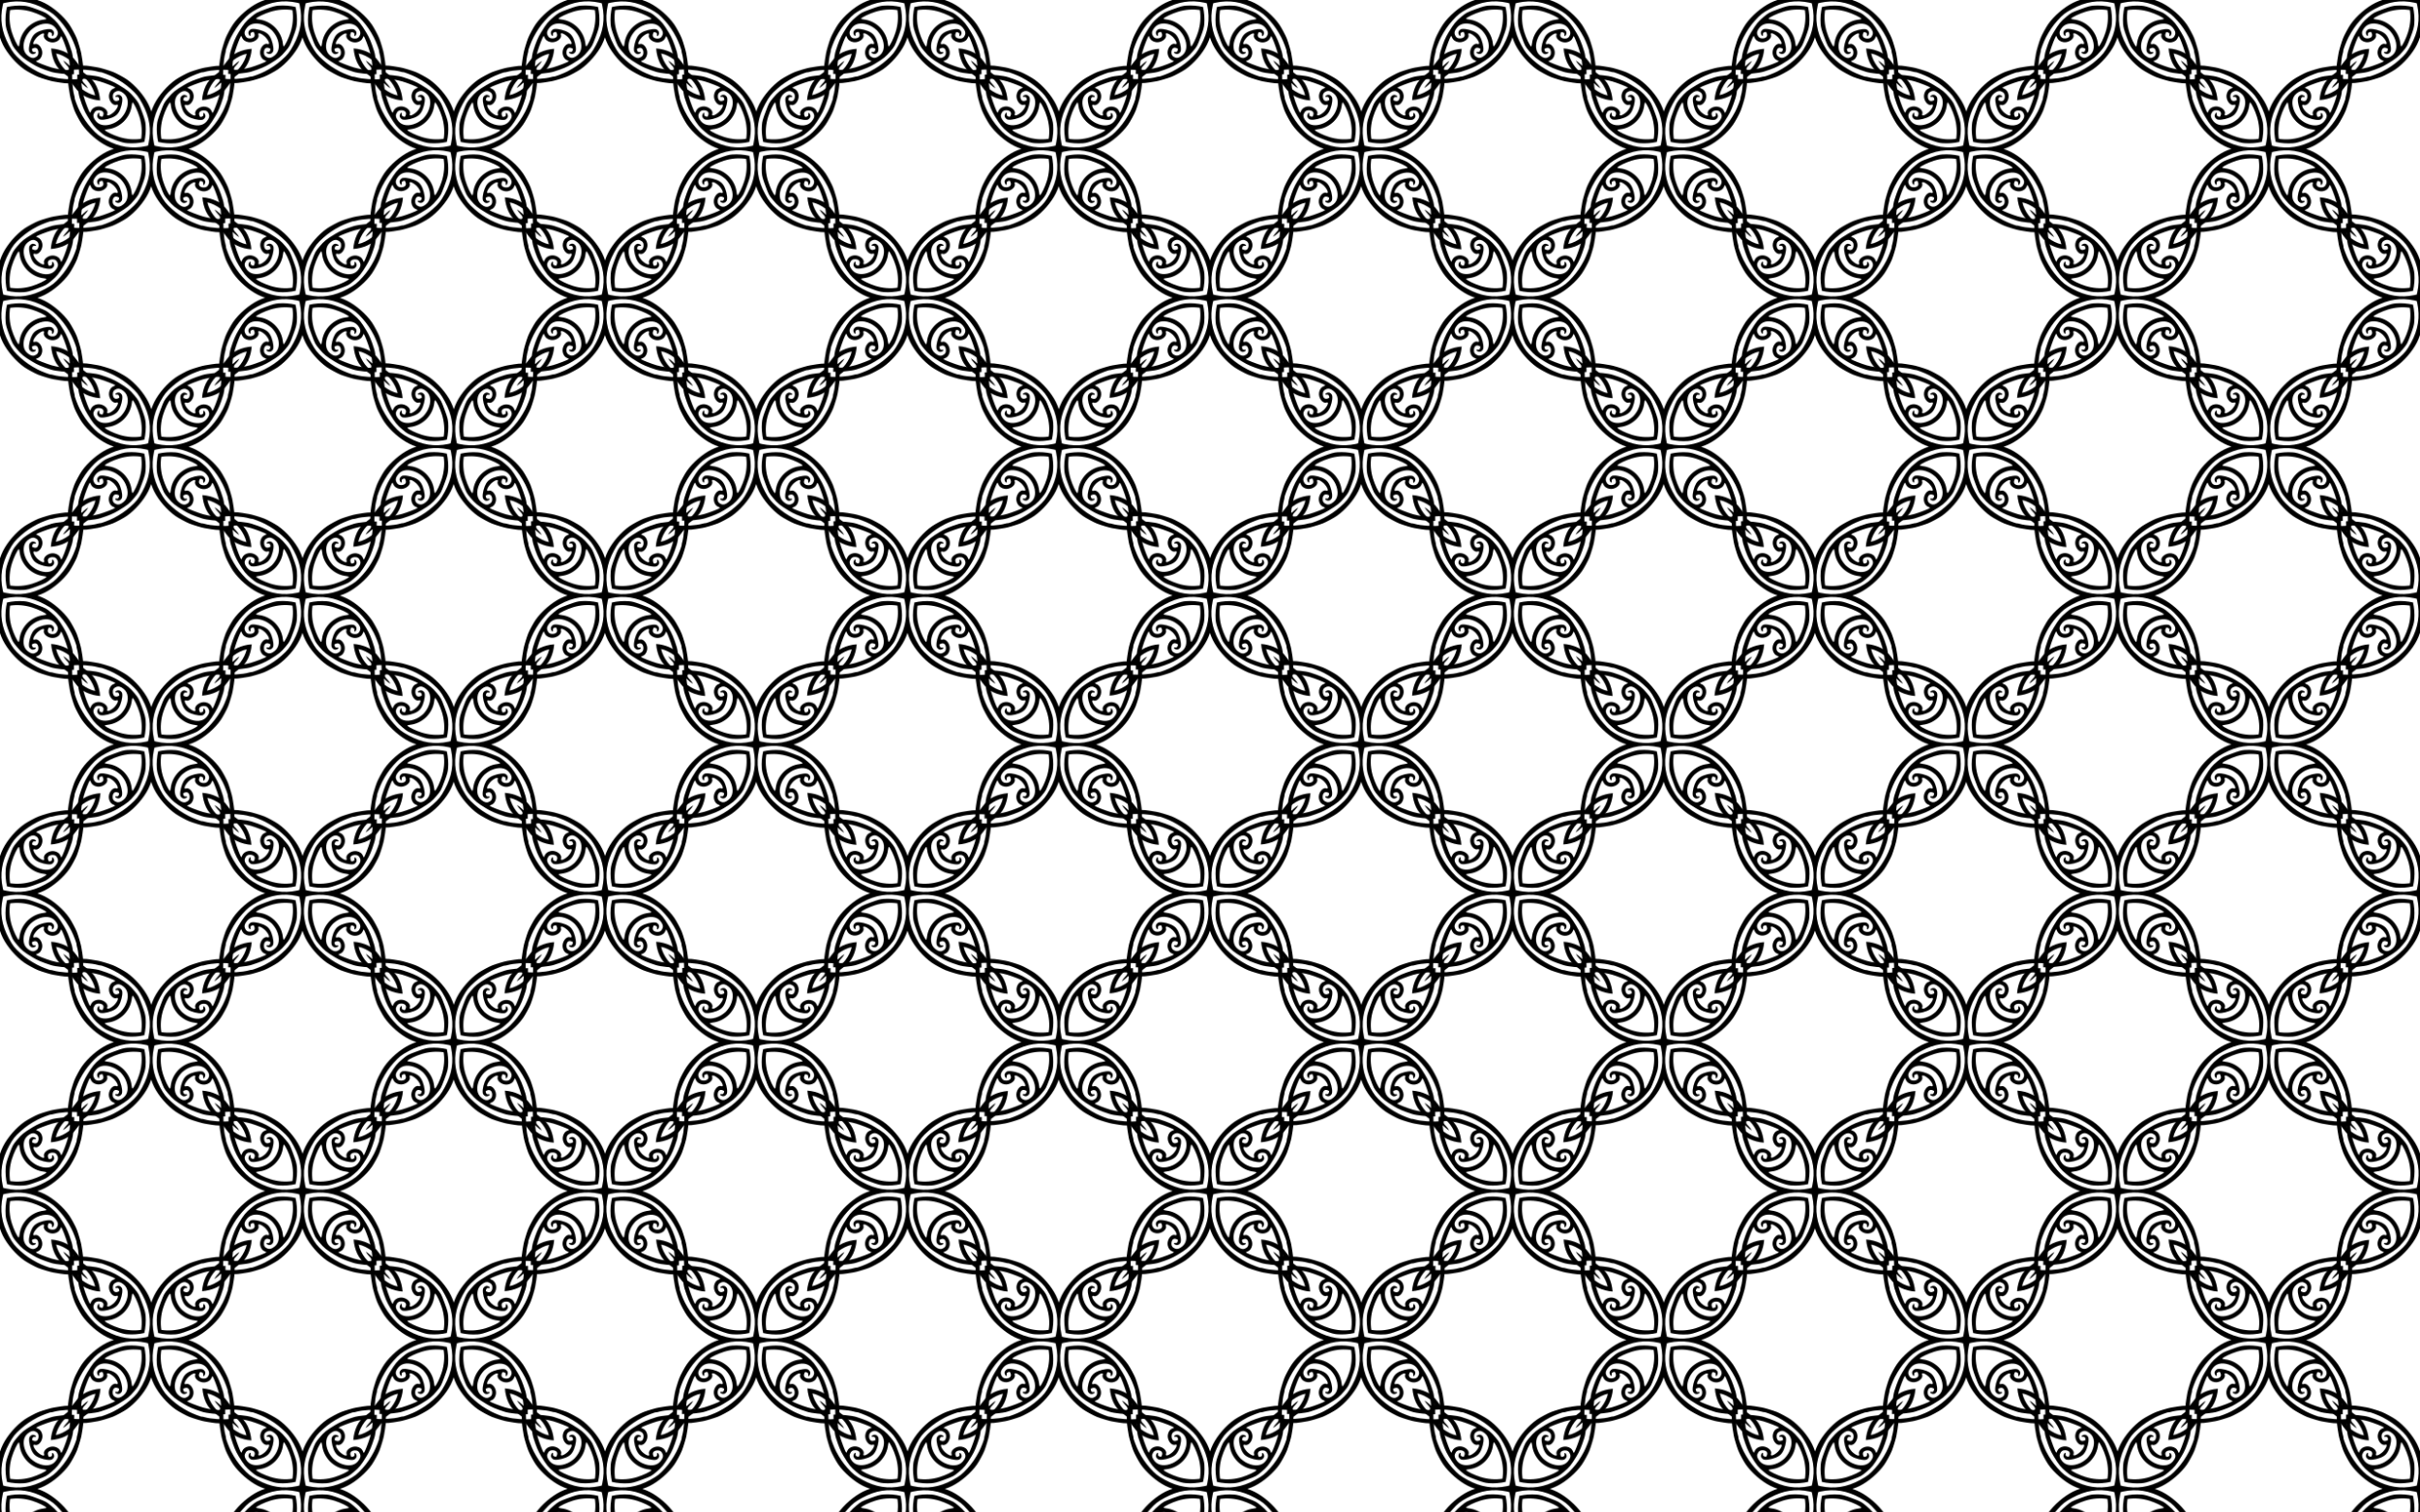
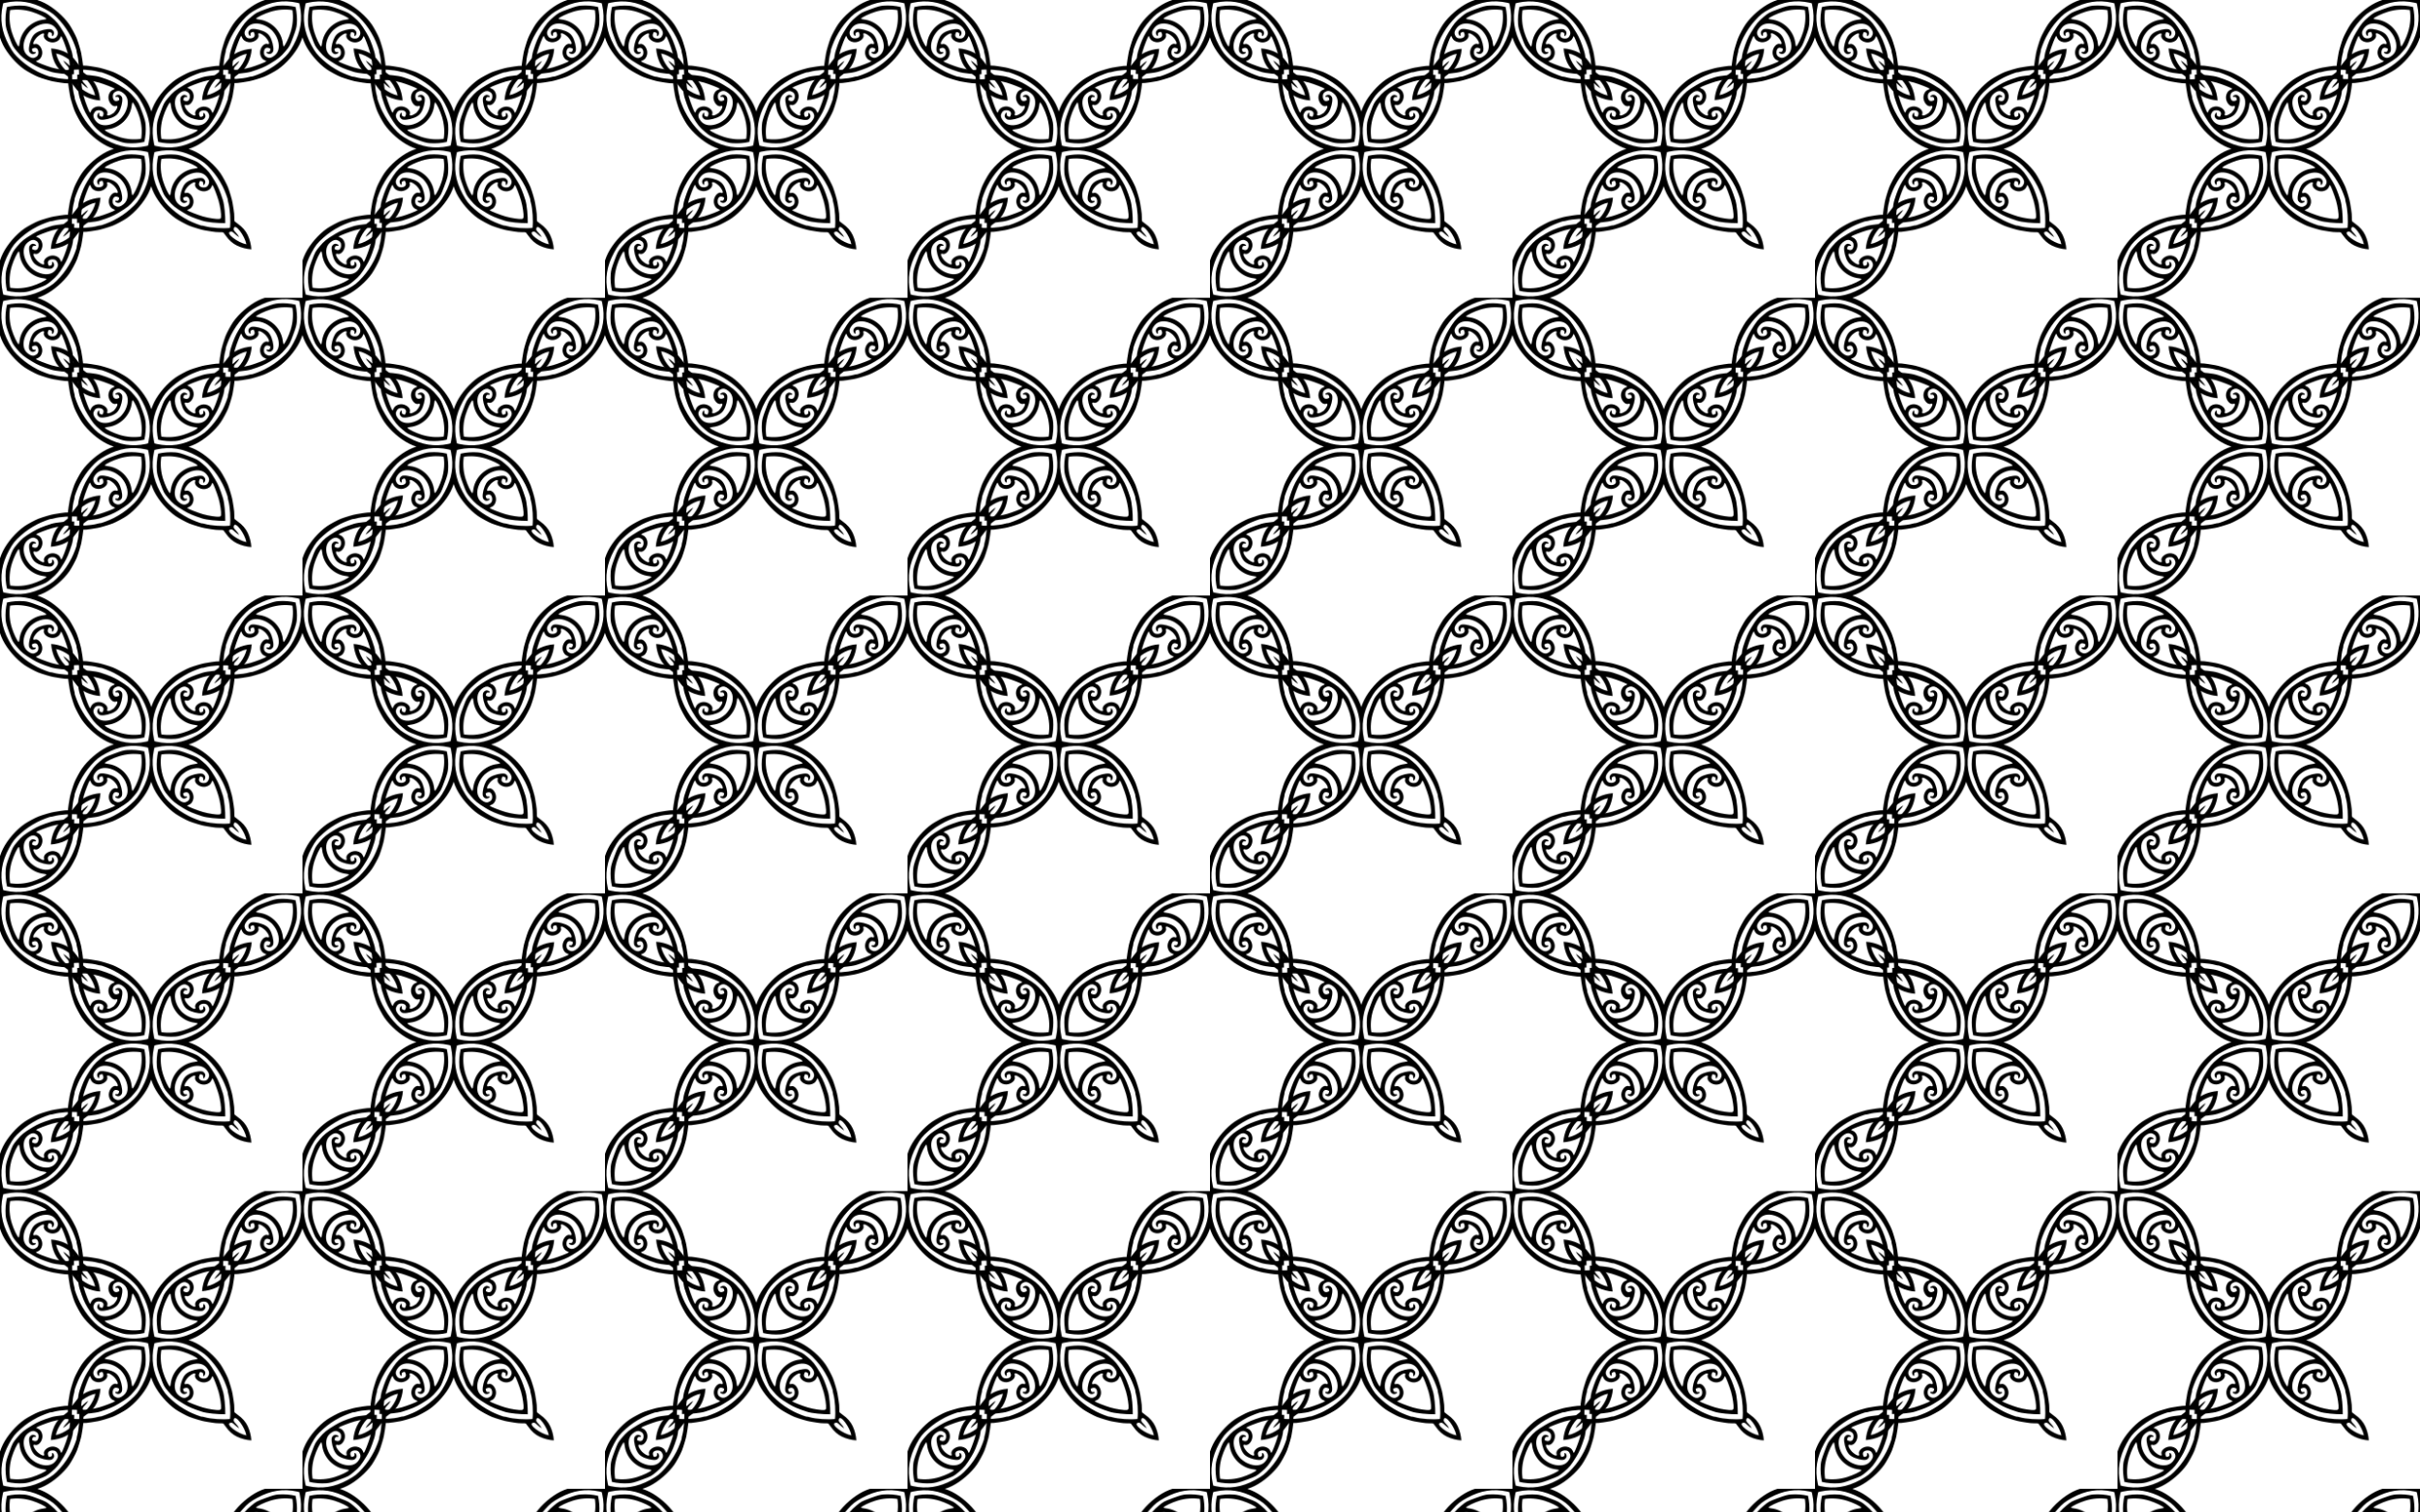
<svg xmlns="http://www.w3.org/2000/svg" version="1.1" id="Layer_1" x="0px" y="0px" viewBox="0 0 2560 1600" enable-background="new 0 0 2560 1600" xml:space="preserve">
  <pattern width="320" height="315" patternUnits="userSpaceOnUse" id="New_Pattern_4" viewBox="106.244 -421.244 320 315" overflow="visible">
    <g>
      <polygon fill="none" points="106.244,-421.244 426.244,-421.244 426.244,-106.244 106.244,-106.244   " />
-       <path id="path4228_25_" d="M453.505-145.731c-3.607-7.908-2.832-15.071,2.055-19.051    c3.054-2.486,5.304-3.189,7.537-2.354c2.882,1.076,4.176,2.945,3.989,5.761    c-0.247,3.722-2.28,5.423-5.185,4.338c-1.891-0.707-2.011-0.922-1.408-2.536    c0.504-1.351,1.01-1.72,2.159-1.575c2.217,0.28,2.441-0.789,0.377-1.798    c-2.042-0.998-3.963-0.386-5.418,1.724c-1.214,1.761-0.519,7.716,1.516,12.991    c0.863,2.238,1.892,4.054,3.475,5.75c1.69,1.589,3.503,2.623,5.738,3.494c5.267,2.053,11.22,2.768,12.985,1.56    c2.115-1.447,2.733-3.367,1.742-5.412c-1.001-2.068-2.072-1.847-1.799,0.37c0.141,1.149-0.229,1.654-1.582,2.154    c-1.616,0.598-1.831,0.478-2.531-1.416c-1.075-2.908,0.632-4.936,4.355-5.17    c2.816-0.177,4.681,1.123,5.747,4.008c0.827,2.236,0.117,4.483-2.38,7.529    c-3.996,4.874-11.163,5.624-19.058,1.991c-2.478-1.142-4.975-2.886-7.315-5.026    C456.375-140.745,454.639-143.249,453.505-145.731z M465.73-78.983c7.908-3.607,15.071-2.832,19.051,2.055    c2.486,3.054,3.189,5.304,2.354,7.537c-1.076,2.882-2.945,4.176-5.761,3.989    c-3.722-0.247-5.423-2.28-4.338-5.185c0.707-1.891,0.922-2.011,2.536-1.408    c1.351,0.505,1.72,1.01,1.575,2.159c-0.28,2.217,0.789,2.441,1.798,0.377    c0.998-2.042,0.386-3.963-1.724-5.418c-1.761-1.214-7.716-0.519-12.991,1.516    c-2.238,0.863-4.054,1.892-5.75,3.475c-1.589,1.69-2.623,3.503-3.494,5.738c-2.053,5.267-2.768,11.22-1.56,12.985    c1.447,2.115,3.367,2.733,5.412,1.742c2.068-1.001,1.847-2.072-0.37-1.799c-1.149,0.141-1.654-0.229-2.154-1.582    c-0.598-1.616-0.478-1.831,1.416-2.531c2.908-1.075,4.936,0.632,5.17,4.355    c0.177,2.816-1.123,4.681-4.008,5.747c-2.236,0.827-4.483,0.117-7.529-2.38    c-4.874-3.996-5.624-11.163-1.991-19.058c1.142-2.478,2.886-4.975,5.026-7.315    C460.745-76.114,463.249-77.85,465.73-78.983z M398.983-66.758c3.607,7.908,2.832,15.071-2.055,19.051    c-3.054,2.486-5.304,3.189-7.537,2.354c-2.882-1.076-4.176-2.945-3.989-5.761    c0.247-3.722,2.28-5.423,5.185-4.338c1.891,0.707,2.011,0.922,1.408,2.536    c-0.504,1.351-1.01,1.72-2.159,1.575c-2.217-0.28-2.441,0.789-0.377,1.798    c2.042,0.998,3.963,0.386,5.418-1.724c1.214-1.761,0.519-7.716-1.516-12.991c-0.863-2.238-1.892-4.054-3.475-5.75    c-1.69-1.589-3.503-2.623-5.738-3.494c-5.267-2.053-11.22-2.768-12.985-1.56    c-2.115,1.447-2.733,3.367-1.742,5.412c1.001,2.068,2.072,1.847,1.799-0.37c-0.141-1.149,0.229-1.654,1.582-2.154    c1.616-0.598,1.831-0.478,2.531,1.416c1.075,2.908-0.632,4.936-4.355,5.17    c-2.816,0.177-4.681-1.123-5.747-4.008c-0.827-2.236-0.117-4.483,2.38-7.529    c3.996-4.874,11.163-5.624,19.058-1.991c2.478,1.142,4.975,2.886,7.315,5.026    C396.114-71.743,397.85-69.24,398.983-66.758z M386.758-133.505c-7.908,3.607-15.071,2.832-19.051-2.055    c-2.486-3.054-3.189-5.304-2.354-7.537c1.076-2.882,2.945-4.176,5.761-3.989    c3.722,0.247,5.423,2.28,4.338,5.185c-0.707,1.891-0.922,2.011-2.536,1.408    c-1.351-0.504-1.72-1.01-1.575-2.159c0.28-2.217-0.789-2.441-1.798-0.377    c-0.998,2.042-0.386,3.963,1.724,5.418c1.761,1.214,7.716,0.519,12.991-1.516c2.238-0.863,4.054-1.892,5.75-3.475    c1.589-1.69,2.623-3.503,3.494-5.738c2.053-5.267,2.768-11.22,1.56-12.985c-1.447-2.115-3.367-2.733-5.412-1.742    c-2.068,1.001-1.847,2.072,0.37,1.799c1.149-0.141,1.654,0.229,2.154,1.582c0.598,1.616,0.478,1.831-1.416,2.531    c-2.908,1.075-4.936-0.632-5.17-4.355c-0.177-2.816,1.123-4.681,4.008-5.747    c2.236-0.827,4.483-0.117,7.529,2.38c4.874,3.996,5.624,11.163,1.991,19.058    c-1.142,2.478-2.886,4.975-5.026,7.315C391.743-136.375,389.24-134.639,386.758-133.505z M438.817-140.146    c1.998-6.369,5.59-13.863,7.27-15.166c0.297-0.231,0.712,1.111,0.922,2.98    c0.718,6.41,3.582,12.248,8.304,17.117c4.854,4.738,10.681,7.622,17.09,8.361    c1.869,0.216,3.208,0.635,2.977,0.932c-1.309,1.675-8.815,5.242-15.19,7.219    c-7.741,2.403-15.727,2.991-23.27,1.82C435.774-124.429,436.388-132.413,438.817-140.146z M460.146-93.671    c6.368,1.998,13.863,5.59,15.166,7.269c0.231,0.297-1.111,0.712-2.98,0.922    c-6.41,0.718-12.248,3.582-17.117,8.304c-4.738,4.854-7.622,10.681-8.361,17.09    c-0.216,1.869-0.635,3.208-0.932,2.977c-1.675-1.309-5.242-8.815-7.219-15.19    c-2.403-7.741-2.991-15.727-1.82-23.27C444.429-96.715,452.413-96.1,460.146-93.671z M413.671-72.342    c-1.998,6.368-5.59,13.863-7.27,15.166c-0.297,0.231-0.712-1.111-0.922-2.98    c-0.718-6.41-3.582-12.248-8.304-17.117c-4.854-4.738-10.681-7.622-17.09-8.361    c-1.869-0.216-3.208-0.635-2.977-0.932c1.309-1.675,8.815-5.242,15.19-7.219    c7.741-2.403,15.727-2.991,23.27-1.82C416.715-88.059,416.101-80.075,413.671-72.342z M392.342-118.817    c-6.368-1.998-13.863-5.59-15.166-7.269c-0.231-0.297,1.111-0.712,2.98-0.922    c6.41-0.718,12.248-3.582,17.117-8.304c4.738-4.854,7.622-10.681,8.361-17.09    c0.216-1.869,0.635-3.208,0.932-2.977c1.675,1.309,5.242,8.815,7.219,15.19    c2.403,7.741,2.991,15.727,1.82,23.27C408.059-115.773,400.075-116.388,392.342-118.817z M463.253-152.739    c3.906,1.459,8.67-4.962,7.804-10.518c-0.521-3.344-2.314-5.798-4.955-6.785    c-1.044-0.39-1.733-0.877-1.532-1.082c0.825-0.841,11.222-4.843,16.553-6.372    c5.9-1.692,14.424-2.965,17.332-2.59c0.64,0.083,1.042,0.203,1.312,0.566    c0.361,0.271,0.48,0.673,0.561,1.314c0.365,2.909-0.936,11.429-2.648,17.323    c-1.546,5.326-5.584,15.71-6.427,16.532c-0.206,0.201-0.691-0.49-1.077-1.536    c-0.978-2.644-3.426-4.446-6.768-4.978c-5.553-0.885-11.99,3.858-10.544,7.769    c1.115,3.016-3.105,1.646-7.332-2.304C461.596-149.64,460.241-153.865,463.253-152.739z M472.74-69.236    c-1.459,3.906,4.962,8.67,10.518,7.804c3.344-0.521,5.798-2.314,6.785-4.955c0.39-1.044,0.877-1.733,1.083-1.532    c0.841,0.825,4.843,11.222,6.372,16.553c1.692,5.9,2.965,14.424,2.59,17.332    c-0.083,0.64-0.203,1.042-0.566,1.312c-0.271,0.361-0.673,0.48-1.314,0.561    c-2.909,0.365-11.429-0.936-17.323-2.648c-5.326-1.546-15.71-5.584-16.532-6.427    c-0.201-0.206,0.49-0.691,1.536-1.077c2.644-0.978,4.446-3.426,4.978-6.768    c0.885-5.553-3.858-11.99-7.769-10.544c-3.016,1.115-1.646-3.105,2.304-7.332    C469.64-70.892,473.865-72.248,472.74-69.236z M389.235-59.749c-3.906-1.459-8.67,4.962-7.804,10.518    c0.521,3.344,2.314,5.798,4.955,6.785c1.044,0.39,1.733,0.877,1.532,1.082    c-0.825,0.841-11.222,4.843-16.553,6.372c-5.9,1.692-14.424,2.965-17.332,2.59    c-0.64-0.083-1.042-0.203-1.312-0.566c-0.361-0.271-0.48-0.673-0.561-1.314    c-0.365-2.909,0.936-11.429,2.648-17.323c1.546-5.326,5.584-15.71,6.427-16.532    c0.206-0.201,0.691,0.49,1.077,1.536c0.978,2.644,3.426,4.446,6.768,4.978    c5.553,0.885,11.99-3.858,10.544-7.769c-1.115-3.016,3.105-1.646,7.332,2.304    C390.892-62.848,392.248-58.624,389.235-59.749z M379.749-143.253c1.459-3.906-4.962-8.67-10.518-7.804    c-3.344,0.521-5.798,2.314-6.785,4.955c-0.39,1.044-0.877,1.733-1.083,1.532    c-0.841-0.825-4.843-11.222-6.372-16.553c-1.692-5.9-2.965-14.424-2.59-17.332    c0.083-0.64,0.203-1.042,0.566-1.312c0.271-0.361,0.673-0.48,1.314-0.561    c2.909-0.365,11.429,0.936,17.323,2.648c5.326,1.546,15.71,5.584,16.532,6.427    c0.201,0.206-0.49,0.691-1.536,1.077c-2.644,0.978-4.446,3.426-4.978,6.768    c-0.885,5.553,3.858,11.99,7.769,10.544c3.016-1.115,1.646,3.105-2.304,7.332    C382.848-141.596,378.624-140.241,379.749-143.253z M514.992-195.902c-2.634,2.545-3.303,2.824-5.154,2.147    c-4.651-1.701,8.383-11.408,17.36-13.104c-1.726,8.972-11.477,21.973-13.163,17.316    c-0.671-1.853-0.39-2.521,2.164-5.147c1.296-1.331,2.475-2.925,3.485-4.681    C517.925-198.367,516.327-197.193,514.992-195.902z M336.586-194.992c2.545,2.634,2.824,3.303,2.147,5.154    c-1.701,4.651-11.408-8.383-13.104-17.36c8.972,1.726,21.973,11.477,17.316,13.163    c-1.853,0.671-2.521,0.39-5.147-2.164c-1.331-1.296-2.925-2.475-4.681-3.485    C334.121-197.925,335.295-196.327,336.586-194.992z M337.497-16.586c2.634-2.545,3.303-2.824,5.154-2.147    c4.651,1.701-8.383,11.408-17.36,13.104c1.726-8.972,11.477-21.973,13.163-17.316    c0.671,1.853,0.39,2.521-2.164,5.147c-1.296,1.331-2.475,2.925-3.485,4.681    C334.563-14.121,336.161-15.295,337.497-16.586z M515.902-17.497c-2.545-2.634-2.824-3.303-2.147-5.154    c1.701-4.651,11.408,8.383,13.104,17.36c-8.972-1.726-21.973-11.477-17.316-13.163    c1.853-0.671,2.521-0.39,5.147,2.164c1.331,1.296,2.925,2.475,4.681,3.485    C518.367-14.563,517.193-16.161,515.902-17.497z M517.417-208.28c-4.512,2.092-8.6,5.663-11.971,10.463    c-1.164,1.657-2.347,3.192-2.63,3.411c-0.283,0.219-2.1,0.33-4.039,0.246c-1.939-0.084-5.824,0.265-8.635,0.775    c-2.81,0.511-5.967,1.028-7.014,1.149c-2.298,0.266-11.895,3.09-16.264,4.781    c-3.346,1.297-11.479,5.669-14.682,7.89c-8.862,6.153-18.02,16.673-22.77,26.162    c-1.216,2.429-2.249,4.97-3.102,7.594c-0.843-2.627-1.868-5.171-3.076-7.604    c-4.717-9.505-13.841-20.055-22.682-26.238c-3.195-2.232-11.314-6.631-14.655-7.94    c-4.364-1.706-13.95-4.562-16.248-4.836c-1.047-0.125-4.202-0.653-7.01-1.173    c-2.809-0.52-6.693-0.882-8.633-0.804c-1.939,0.077-3.756-0.04-4.038-0.26    c-0.282-0.22-1.46-1.759-2.618-3.42c-3.355-4.812-7.431-8.397-11.936-10.504    c-4.748-2.219-9.884-3.537-15.058-3.903c0.349,5.176,1.649,10.316,3.852,15.071    c2.092,4.512,5.663,8.6,10.463,11.971c1.657,1.164,3.192,2.347,3.411,2.63c0.219,0.283,0.33,2.1,0.246,4.039    c-0.084,1.939,0.265,5.824,0.775,8.635c0.511,2.81,1.028,5.967,1.149,7.014    c0.266,2.298,3.09,11.895,4.781,16.264c1.297,3.346,5.669,11.479,7.891,14.682    c6.153,8.862,16.673,18.02,26.162,22.77c2.429,1.216,4.97,2.249,7.594,3.102    c-2.627,0.843-5.171,1.868-7.604,3.076c-9.505,4.717-20.055,13.841-26.238,22.682    c-2.232,3.195-6.631,11.314-7.94,14.655c-1.706,4.364-4.562,13.95-4.836,16.248    c-0.125,1.047-0.653,4.202-1.173,7.01c-0.52,2.809-0.882,6.693-0.804,8.633    c0.077,1.939-0.04,3.756-0.26,4.038c-0.22,0.282-1.759,1.46-3.42,2.618    c-4.812,3.355-8.396,7.431-10.504,11.936C321.684-10.666,320.366-5.531,320-0.356    c5.176-0.349,10.316-1.649,15.071-3.852c4.512-2.092,8.6-5.663,11.971-10.463    c1.164-1.657,2.347-3.192,2.63-3.411c0.283-0.219,2.1-0.33,4.039-0.246c1.939,0.084,5.824-0.265,8.635-0.775    c2.81-0.511,5.967-1.028,7.014-1.149c2.298-0.266,11.895-3.09,16.264-4.781    c3.346-1.297,11.479-5.669,14.682-7.89c8.862-6.153,18.02-16.673,22.77-26.162    c1.216-2.429,2.249-4.97,3.102-7.594c0.843,2.627,1.868,5.171,3.076,7.604    c4.717,9.505,13.841,20.055,22.682,26.238c3.195,2.232,11.314,6.631,14.655,7.94    c4.364,1.706,13.95,4.562,16.248,4.836c1.047,0.125,4.202,0.653,7.01,1.173    c2.809,0.52,6.693,0.882,8.633,0.804c1.939-0.077,3.756,0.04,4.038,0.26c0.282,0.22,1.46,1.759,2.618,3.42    c3.355,4.812,7.431,8.397,11.936,10.504C521.822-1.684,526.957-0.366,532.132,0    c-0.349-5.176-1.649-10.316-3.852-15.071c-2.092-4.512-5.663-8.6-10.463-11.971    c-1.657-1.164-3.192-2.347-3.411-2.63c-0.219-0.283-0.33-2.1-0.246-4.039c0.084-1.939-0.265-5.824-0.775-8.635    c-0.511-2.81-1.028-5.967-1.149-7.014c-0.266-2.298-3.09-11.895-4.781-16.264    c-1.297-3.346-5.669-11.479-7.891-14.682c-6.153-8.862-16.673-18.02-26.162-22.77    c-2.429-1.216-4.97-2.249-7.594-3.102c2.627-0.843,5.171-1.868,7.604-3.076    c9.505-4.717,20.055-13.841,26.238-22.682c2.232-3.195,6.631-11.314,7.94-14.655    c1.706-4.364,4.562-13.95,4.836-16.248c0.125-1.047,0.653-4.202,1.173-7.01    c0.52-2.809,0.882-6.693,0.804-8.633c-0.077-1.939,0.04-3.756,0.26-4.038c0.22-0.282,1.759-1.46,3.42-2.618    c4.812-3.355,8.397-7.431,10.504-11.936c2.219-4.748,3.537-9.884,3.903-15.058    C527.312-211.783,522.173-210.483,517.417-208.28z M429.152-111.902c-3.129-14.761-1.054-27.934,6.643-42.048    c4.222-7.748,6.1-10.116,12.602-15.888c5.338-4.74,10.427-8.195,17.572-11.935    c4.198-2.196,13.513-5.751,14.296-5.458c0.22,0.082,1.492-0.164,2.826-0.547    c6.553-1.881,19.447-2.66,26.74-1.772c0.864,7.297,0.041,20.188-1.862,26.734    c-0.387,1.333-0.638,2.604-0.556,2.824c0.29,0.784-3.296,10.087-5.506,14.278    c-3.763,7.132-7.235,12.209-11.993,17.531c-5.794,6.482-8.168,8.353-15.931,12.549    c-14.14,7.649-27.319,9.68-42.07,6.501c-0.74-0.16-1.483-0.339-2.229-0.538    C429.486-110.418,429.309-111.162,429.152-111.902z M420.587-109.152c-14.761,3.129-27.934,1.054-42.048-6.642    c-7.748-4.222-10.116-6.1-15.888-12.602c-4.74-5.338-8.195-10.427-11.935-17.572    c-2.196-4.198-5.751-13.513-5.458-14.296c0.082-0.22-0.164-1.492-0.547-2.826    c-1.881-6.553-2.66-19.447-1.772-26.74c7.297-0.864,20.188-0.041,26.734,1.862    c1.333,0.387,2.604,0.638,2.824,0.556c0.784-0.29,10.087,3.296,14.278,5.506    c7.132,3.763,12.209,7.235,17.531,11.994c6.482,5.794,8.353,8.168,12.548,15.93    c7.649,14.14,9.68,27.319,6.501,42.07c-0.16,0.74-0.339,1.483-0.538,2.229    C422.071-109.486,421.327-109.309,420.587-109.152z M423.337-100.587c3.129,14.761,1.054,27.934-6.643,42.048    c-4.222,7.748-6.1,10.116-12.602,15.888c-5.338,4.74-10.427,8.195-17.572,11.935    c-4.198,2.196-13.513,5.751-14.296,5.458c-0.22-0.082-1.492,0.164-2.826,0.547    c-6.553,1.881-19.447,2.66-26.74,1.772c-0.864-7.297-0.041-20.188,1.862-26.734    c0.387-1.333,0.638-2.604,0.556-2.824c-0.29-0.784,3.296-10.087,5.506-14.278    c3.763-7.132,7.235-12.209,11.993-17.531c5.794-6.482,8.168-8.353,15.931-12.548    c14.14-7.649,27.319-9.68,42.07-6.501c0.74,0.16,1.483,0.339,2.229,0.538    C423.002-102.071,423.179-101.327,423.337-100.587z M431.902-103.336c14.761-3.129,27.934-1.054,42.048,6.642    c7.748,4.222,10.116,6.1,15.888,12.602c4.74,5.338,8.195,10.427,11.935,17.572    c2.196,4.198,5.751,13.513,5.458,14.296c-0.082,0.22,0.164,1.492,0.547,2.826    c1.881,6.553,2.66,19.447,1.772,26.74c-7.297,0.864-20.188,0.041-26.734-1.862    c-1.333-0.387-2.604-0.638-2.824-0.556c-0.784,0.29-10.087-3.296-14.278-5.506    c-7.132-3.763-12.209-7.235-17.531-11.993c-6.482-5.794-8.353-8.168-12.548-15.93    c-7.649-14.14-9.68-27.319-6.501-42.07c0.16-0.74,0.339-1.483,0.538-2.229    C430.418-103.002,431.162-103.179,431.902-103.336z M480.391-182.025c-9.587,3.052-14.152,4.975-19.617,8.26    c-9.258,5.562-11.603,7.458-16.54,13.35c-4.413,5.27-4.51,5.448-8.056,14.879    c-2.866,7.623-3.655,10.413-3.912,13.844c-0.466,6.178,0.029,12.332,1.337,18.113    c5.776,1.328,11.929,1.844,18.108,1.398c3.432-0.246,6.224-1.025,13.857-3.866    c9.443-3.514,9.622-3.61,14.906-8.006c5.909-4.917,7.813-7.255,13.406-16.495    c3.304-5.454,5.242-10.012,8.326-19.589c1.64-5.1,2.714-16.713,2.589-24.396    C497.113-184.683,485.496-183.648,480.391-182.025z M350.463-160.391c3.052,9.587,4.975,14.152,8.26,19.617    c5.562,9.258,7.458,11.603,13.35,16.54c5.27,4.413,5.448,4.51,14.879,8.056    c7.623,2.866,10.413,3.655,13.844,3.912c6.178,0.466,12.332-0.029,18.113-1.337    c1.328-5.776,1.844-11.929,1.398-18.108c-0.246-3.432-1.025-6.224-3.865-13.857    c-3.514-9.443-3.61-9.622-8.006-14.906c-4.917-5.909-7.255-7.813-16.495-13.406    c-5.454-3.304-10.012-5.242-19.589-8.326c-5.1-1.64-16.713-2.714-24.396-2.589    C347.805-177.113,348.84-165.496,350.463-160.391z M372.097-30.463c9.587-3.052,14.152-4.975,19.617-8.26    c9.258-5.562,11.603-7.458,16.54-13.35c4.413-5.27,4.51-5.448,8.056-14.879    c2.866-7.623,3.655-10.413,3.912-13.844c0.466-6.178-0.029-12.332-1.337-18.113    c-5.776-1.328-11.929-1.844-18.108-1.398c-3.432,0.246-6.224,1.025-13.857,3.866    c-9.443,3.514-9.622,3.61-14.906,8.006c-5.909,4.917-7.813,7.255-13.406,16.495    c-3.304,5.454-5.242,10.012-8.326,19.589c-1.64,5.1-2.714,16.713-2.589,24.396    C355.375-27.805,366.992-28.84,372.097-30.463z M502.025-52.097c-3.052-9.587-4.975-14.152-8.26-19.617    c-5.562-9.258-7.458-11.603-13.35-16.54c-5.27-4.413-5.448-4.51-14.879-8.056    c-7.623-2.866-10.413-3.655-13.844-3.912c-6.178-0.466-12.332,0.029-18.113,1.337    c-1.328,5.776-1.844,11.929-1.398,18.108c0.246,3.432,1.025,6.224,3.865,13.857    c3.514,9.443,3.61,9.622,8.006,14.906c4.917,5.909,7.255,7.813,16.495,13.406    c5.454,3.304,10.012,5.242,19.589,8.326c5.1,1.64,16.713,2.714,24.396,2.589    C504.683-35.375,503.648-46.992,502.025-52.097z" />
      <path id="path4228_24_" d="M133.505-145.731c-3.607-7.908-2.832-15.071,2.055-19.051    c3.054-2.486,5.304-3.189,7.537-2.354c2.882,1.076,4.176,2.945,3.989,5.761    c-0.247,3.722-2.28,5.423-5.185,4.338c-1.891-0.707-2.011-0.922-1.408-2.536    c0.504-1.351,1.01-1.72,2.159-1.575c2.217,0.28,2.441-0.789,0.377-1.798    c-2.042-0.998-3.963-0.386-5.418,1.724c-1.214,1.761-0.519,7.716,1.516,12.991    c0.863,2.238,1.892,4.054,3.475,5.75c1.69,1.589,3.503,2.623,5.738,3.494c5.267,2.053,11.22,2.768,12.985,1.56    c2.115-1.447,2.733-3.367,1.742-5.412c-1.001-2.068-2.072-1.847-1.799,0.37c0.141,1.149-0.229,1.654-1.582,2.154    c-1.616,0.598-1.831,0.478-2.531-1.416c-1.075-2.908,0.632-4.936,4.355-5.17    c2.816-0.177,4.681,1.123,5.747,4.008c0.827,2.236,0.117,4.483-2.38,7.529    c-3.996,4.874-11.163,5.624-19.058,1.991c-2.478-1.142-4.975-2.886-7.315-5.026    C136.375-140.745,134.639-143.249,133.505-145.731z M145.731-78.983c7.908-3.607,15.071-2.832,19.051,2.055    c2.486,3.054,3.189,5.304,2.354,7.537c-1.076,2.882-2.945,4.176-5.761,3.989    c-3.722-0.247-5.423-2.28-4.338-5.185c0.707-1.891,0.922-2.011,2.536-1.408    c1.351,0.505,1.72,1.01,1.575,2.159c-0.28,2.217,0.789,2.441,1.798,0.377    c0.998-2.042,0.386-3.963-1.724-5.418c-1.761-1.214-7.716-0.519-12.991,1.516    c-2.238,0.863-4.054,1.892-5.75,3.475c-1.589,1.69-2.623,3.503-3.494,5.738c-2.053,5.267-2.768,11.22-1.56,12.985    c1.447,2.115,3.367,2.733,5.412,1.742c2.068-1.001,1.847-2.072-0.37-1.799c-1.149,0.141-1.654-0.229-2.154-1.582    c-0.598-1.616-0.478-1.831,1.416-2.531c2.908-1.075,4.936,0.632,5.17,4.355    c0.177,2.816-1.123,4.681-4.008,5.747c-2.236,0.827-4.483,0.117-7.529-2.38    c-4.874-3.996-5.624-11.163-1.991-19.058c1.142-2.478,2.886-4.975,5.026-7.315    C140.745-76.114,143.249-77.85,145.731-78.983z M78.983-66.758c3.607,7.908,2.832,15.071-2.055,19.051    c-3.054,2.486-5.304,3.189-7.537,2.354c-2.882-1.076-4.176-2.945-3.989-5.761    c0.247-3.722,2.28-5.423,5.185-4.338c1.891,0.707,2.011,0.922,1.408,2.536    c-0.505,1.351-1.01,1.72-2.159,1.575c-2.217-0.28-2.441,0.789-0.377,1.798    c2.042,0.998,3.963,0.386,5.418-1.724c1.214-1.761,0.519-7.716-1.516-12.991c-0.863-2.238-1.892-4.054-3.475-5.75    c-1.69-1.589-3.503-2.623-5.738-3.494c-5.267-2.053-11.22-2.768-12.985-1.56    c-2.115,1.447-2.733,3.367-1.742,5.412c1.001,2.068,2.072,1.847,1.799-0.37c-0.141-1.149,0.229-1.654,1.582-2.154    c1.616-0.598,1.831-0.478,2.531,1.416c1.075,2.908-0.632,4.936-4.355,5.17    c-2.816,0.177-4.681-1.123-5.747-4.008c-0.827-2.236-0.117-4.483,2.38-7.529    c3.996-4.874,11.163-5.624,19.058-1.991c2.478,1.142,4.975,2.886,7.315,5.026    C76.114-71.743,77.85-69.24,78.983-66.758z M66.758-133.505c-7.908,3.607-15.071,2.832-19.051-2.055    c-2.486-3.054-3.189-5.304-2.354-7.537c1.076-2.882,2.945-4.176,5.761-3.989    c3.722,0.247,5.423,2.28,4.338,5.185c-0.707,1.891-0.922,2.011-2.536,1.408    c-1.351-0.504-1.72-1.01-1.575-2.159c0.28-2.217-0.789-2.441-1.798-0.377    c-0.998,2.042-0.386,3.963,1.724,5.418c1.761,1.214,7.716,0.519,12.991-1.516c2.238-0.863,4.054-1.892,5.75-3.475    c1.589-1.69,2.623-3.503,3.494-5.738c2.053-5.267,2.768-11.22,1.56-12.985c-1.447-2.115-3.367-2.733-5.412-1.742    c-2.068,1.001-1.847,2.072,0.37,1.799c1.149-0.141,1.654,0.229,2.154,1.582c0.598,1.616,0.478,1.831-1.416,2.531    c-2.908,1.075-4.936-0.632-5.17-4.355c-0.177-2.816,1.123-4.681,4.008-5.747    c2.236-0.827,4.483-0.117,7.529,2.38c4.874,3.996,5.624,11.163,1.991,19.058    c-1.142,2.478-2.886,4.975-5.026,7.315C71.743-136.375,69.24-134.639,66.758-133.505z M118.817-140.146    c1.998-6.369,5.59-13.863,7.269-15.166c0.297-0.231,0.712,1.111,0.922,2.98    c0.718,6.41,3.582,12.248,8.304,17.117c4.854,4.738,10.681,7.622,17.09,8.361    c1.869,0.216,3.208,0.635,2.977,0.932c-1.309,1.675-8.815,5.242-15.19,7.219    c-7.741,2.403-15.727,2.991-23.27,1.82C115.773-124.429,116.388-132.413,118.817-140.146z M140.146-93.671    c6.369,1.998,13.863,5.59,15.166,7.269c0.231,0.297-1.111,0.712-2.98,0.922    c-6.41,0.718-12.248,3.582-17.117,8.304c-4.738,4.854-7.622,10.681-8.361,17.09    c-0.216,1.869-0.635,3.208-0.932,2.977c-1.675-1.309-5.242-8.815-7.219-15.19    c-2.403-7.741-2.991-15.727-1.82-23.27C124.429-96.715,132.413-96.1,140.146-93.671z M93.671-72.342    c-1.998,6.368-5.59,13.863-7.269,15.166c-0.297,0.231-0.712-1.111-0.922-2.98    c-0.718-6.41-3.582-12.248-8.304-17.117c-4.854-4.738-10.681-7.622-17.09-8.361    c-1.869-0.216-3.208-0.635-2.977-0.932c1.309-1.675,8.815-5.242,15.19-7.219    c7.741-2.403,15.727-2.991,23.27-1.82C96.715-88.059,96.1-80.075,93.671-72.342z M72.342-118.817    c-6.368-1.998-13.863-5.59-15.166-7.269c-0.231-0.297,1.111-0.712,2.98-0.922    c6.41-0.718,12.248-3.582,17.117-8.304c4.738-4.854,7.622-10.681,8.361-17.09    c0.216-1.869,0.635-3.208,0.932-2.977c1.675,1.309,5.242,8.815,7.219,15.19    c2.403,7.741,2.991,15.727,1.82,23.27C88.059-115.773,80.075-116.388,72.342-118.817z M143.253-152.739    c3.906,1.459,8.67-4.962,7.804-10.518c-0.521-3.344-2.314-5.798-4.955-6.785    c-1.044-0.39-1.733-0.877-1.532-1.082c0.825-0.841,11.222-4.843,16.553-6.372    c5.9-1.692,14.424-2.965,17.332-2.59c0.64,0.083,1.042,0.203,1.312,0.566    c0.361,0.271,0.48,0.673,0.561,1.314c0.365,2.909-0.936,11.429-2.648,17.323    c-1.546,5.326-5.584,15.71-6.427,16.532c-0.206,0.201-0.691-0.49-1.077-1.536    c-0.978-2.644-3.426-4.446-6.768-4.978c-5.553-0.885-11.99,3.858-10.544,7.769    c1.115,3.016-3.105,1.646-7.332-2.304C141.596-149.64,140.241-153.865,143.253-152.739z M152.739-69.236    c-1.459,3.906,4.962,8.67,10.518,7.804c3.344-0.521,5.798-2.314,6.785-4.955c0.39-1.044,0.877-1.733,1.082-1.532    c0.841,0.825,4.843,11.222,6.372,16.553c1.692,5.9,2.965,14.424,2.59,17.332    c-0.083,0.64-0.203,1.042-0.566,1.312c-0.271,0.361-0.673,0.48-1.314,0.561    c-2.909,0.365-11.429-0.936-17.323-2.648c-5.326-1.546-15.71-5.584-16.532-6.427    c-0.201-0.206,0.49-0.691,1.536-1.077c2.644-0.978,4.446-3.426,4.978-6.768    c0.885-5.553-3.858-11.99-7.769-10.544c-3.016,1.115-1.646-3.105,2.304-7.332    C149.64-70.892,153.865-72.248,152.739-69.236z M69.236-59.749c-3.906-1.459-8.67,4.962-7.804,10.518    c0.521,3.344,2.314,5.798,4.955,6.785c1.044,0.39,1.733,0.877,1.532,1.082    c-0.825,0.841-11.222,4.843-16.553,6.372c-5.9,1.692-14.424,2.965-17.332,2.59    c-0.64-0.083-1.042-0.203-1.312-0.566c-0.361-0.271-0.48-0.673-0.561-1.314    c-0.365-2.909,0.936-11.429,2.648-17.323c1.546-5.326,5.584-15.71,6.427-16.532    c0.206-0.201,0.691,0.49,1.077,1.536c0.978,2.644,3.426,4.446,6.768,4.978    c5.553,0.885,11.99-3.858,10.544-7.769c-1.115-3.016,3.105-1.646,7.332,2.304    C70.892-62.848,72.248-58.624,69.236-59.749z M59.749-143.253c1.459-3.906-4.962-8.67-10.518-7.804    c-3.344,0.521-5.798,2.314-6.785,4.955c-0.39,1.044-0.877,1.733-1.082,1.532    c-0.841-0.825-4.843-11.222-6.372-16.553c-1.692-5.9-2.965-14.424-2.59-17.332    c0.083-0.64,0.203-1.042,0.566-1.312c0.271-0.361,0.673-0.48,1.314-0.561    c2.909-0.365,11.429,0.936,17.323,2.648c5.326,1.546,15.71,5.584,16.532,6.427    c0.201,0.206-0.49,0.691-1.536,1.077c-2.644,0.978-4.446,3.426-4.978,6.768    c-0.885,5.553,3.858,11.99,7.769,10.544c3.016-1.115,1.646,3.105-2.304,7.332    C62.848-141.596,58.624-140.241,59.749-143.253z M194.992-195.902c-2.634,2.545-3.303,2.824-5.154,2.147    c-4.651-1.701,8.383-11.408,17.36-13.104c-1.726,8.972-11.477,21.973-13.163,17.316    c-0.671-1.853-0.39-2.521,2.164-5.147c1.296-1.331,2.475-2.925,3.485-4.681    C197.925-198.367,196.327-197.193,194.992-195.902z M16.586-194.992c2.545,2.634,2.824,3.303,2.147,5.154    c-1.701,4.651-11.408-8.383-13.104-17.36c8.972,1.726,21.973,11.477,17.316,13.163    c-1.853,0.671-2.521,0.39-5.147-2.164c-1.331-1.296-2.925-2.475-4.681-3.485    C14.121-197.925,15.295-196.327,16.586-194.992z M17.497-16.586c2.634-2.545,3.303-2.824,5.154-2.147    c4.651,1.701-8.383,11.408-17.36,13.104c1.726-8.972,11.477-21.973,13.163-17.316    c0.671,1.853,0.39,2.521-2.164,5.147c-1.296,1.331-2.475,2.925-3.485,4.681    C14.563-14.121,16.161-15.295,17.497-16.586z M195.902-17.497c-2.545-2.634-2.824-3.303-2.147-5.154    c1.701-4.651,11.408,8.383,13.104,17.36c-8.972-1.726-21.973-11.477-17.316-13.163    c1.853-0.671,2.521-0.39,5.147,2.164c1.331,1.296,2.925,2.475,4.681,3.485    C198.367-14.563,197.193-16.161,195.902-17.497z M197.417-208.28c-4.512,2.092-8.6,5.663-11.971,10.463    c-1.164,1.657-2.347,3.192-2.63,3.411c-0.283,0.219-2.1,0.33-4.039,0.246c-1.939-0.084-5.824,0.265-8.635,0.775    c-2.81,0.511-5.967,1.028-7.014,1.149c-2.298,0.266-11.895,3.09-16.264,4.781    c-3.346,1.297-11.479,5.669-14.682,7.89c-8.862,6.153-18.02,16.673-22.77,26.162    c-1.216,2.429-2.249,4.97-3.102,7.594c-0.843-2.627-1.868-5.171-3.076-7.604    c-4.717-9.505-13.841-20.055-22.682-26.238c-3.195-2.232-11.314-6.631-14.655-7.94    c-4.364-1.706-13.95-4.562-16.248-4.836c-1.047-0.125-4.202-0.653-7.01-1.173    c-2.809-0.52-6.693-0.882-8.633-0.804c-1.939,0.077-3.756-0.04-4.038-0.26    c-0.282-0.22-1.46-1.759-2.618-3.42c-3.355-4.812-7.431-8.397-11.936-10.504    c-4.748-2.219-9.884-3.537-15.058-3.903c0.349,5.176,1.649,10.316,3.852,15.071    c2.092,4.512,5.663,8.6,10.463,11.971c1.657,1.164,3.192,2.347,3.411,2.63c0.219,0.283,0.33,2.1,0.246,4.039    c-0.084,1.939,0.265,5.824,0.775,8.635c0.511,2.81,1.028,5.967,1.149,7.014    c0.266,2.298,3.09,11.895,4.781,16.264c1.297,3.346,5.669,11.479,7.89,14.682    c6.153,8.862,16.673,18.02,26.162,22.77c2.429,1.216,4.97,2.249,7.594,3.102    c-2.627,0.843-5.171,1.868-7.604,3.076c-9.505,4.717-20.055,13.841-26.238,22.682    c-2.232,3.195-6.631,11.314-7.94,14.655c-1.706,4.364-4.562,13.95-4.836,16.248    c-0.125,1.047-0.653,4.202-1.173,7.01c-0.52,2.809-0.882,6.693-0.804,8.633    c0.077,1.939-0.04,3.756-0.26,4.038c-0.22,0.282-1.759,1.46-3.42,2.618    c-4.812,3.355-8.397,7.431-10.504,11.936C1.684-10.666,0.366-5.531,0-0.356    c5.176-0.349,10.316-1.649,15.071-3.852c4.512-2.092,8.6-5.663,11.971-10.463    c1.164-1.657,2.347-3.192,2.63-3.411c0.283-0.219,2.1-0.33,4.039-0.246c1.939,0.084,5.824-0.265,8.635-0.775    c2.81-0.511,5.967-1.028,7.014-1.149c2.298-0.266,11.895-3.09,16.264-4.781    c3.346-1.297,11.479-5.669,14.682-7.89c8.862-6.153,18.02-16.673,22.77-26.162    c1.216-2.429,2.249-4.97,3.102-7.594c0.843,2.627,1.868,5.171,3.076,7.604    c4.717,9.505,13.841,20.055,22.682,26.238c3.195,2.232,11.314,6.631,14.655,7.94    c4.364,1.706,13.95,4.562,16.248,4.836c1.047,0.125,4.202,0.653,7.01,1.173    c2.809,0.52,6.693,0.882,8.633,0.804c1.939-0.077,3.756,0.04,4.038,0.26c0.282,0.22,1.46,1.759,2.618,3.42    c3.355,4.812,7.431,8.397,11.936,10.504C201.822-1.684,206.957-0.366,212.132,0    c-0.349-5.176-1.649-10.316-3.852-15.071c-2.092-4.512-5.663-8.6-10.463-11.971    c-1.657-1.164-3.192-2.347-3.411-2.63c-0.219-0.283-0.33-2.1-0.246-4.039c0.084-1.939-0.265-5.824-0.775-8.635    c-0.511-2.81-1.028-5.967-1.149-7.014c-0.266-2.298-3.09-11.895-4.781-16.264    c-1.297-3.346-5.669-11.479-7.89-14.682c-6.153-8.862-16.673-18.02-26.162-22.77    c-2.429-1.216-4.97-2.249-7.594-3.102c2.627-0.843,5.171-1.868,7.604-3.076    c9.505-4.717,20.055-13.841,26.238-22.682c2.232-3.195,6.631-11.314,7.94-14.655    c1.706-4.364,4.562-13.95,4.836-16.248c0.125-1.047,0.653-4.202,1.173-7.01    c0.52-2.809,0.882-6.693,0.804-8.633c-0.077-1.939,0.04-3.756,0.26-4.038c0.22-0.282,1.759-1.46,3.42-2.618    c4.812-3.355,8.397-7.431,10.504-11.936c2.219-4.748,3.537-9.884,3.903-15.058    C207.312-211.783,202.173-210.483,197.417-208.28z M109.152-111.902c-3.129-14.761-1.054-27.934,6.642-42.048    c4.222-7.748,6.1-10.116,12.602-15.888c5.338-4.74,10.427-8.195,17.572-11.935    c4.198-2.196,13.513-5.751,14.296-5.458c0.22,0.082,1.492-0.164,2.826-0.547    c6.553-1.881,19.447-2.66,26.74-1.772c0.864,7.297,0.041,20.188-1.862,26.734    c-0.387,1.333-0.638,2.604-0.556,2.824c0.29,0.784-3.296,10.087-5.506,14.278    c-3.763,7.132-7.235,12.209-11.994,17.531c-5.794,6.482-8.168,8.353-15.93,12.549    c-14.14,7.649-27.319,9.68-42.07,6.501c-0.74-0.16-1.483-0.339-2.229-0.538    C109.486-110.418,109.309-111.162,109.152-111.902z M100.587-109.152c-14.761,3.129-27.934,1.054-42.048-6.642    c-7.748-4.222-10.116-6.1-15.888-12.602c-4.74-5.338-8.195-10.427-11.935-17.572    c-2.196-4.198-5.751-13.513-5.458-14.296c0.082-0.22-0.164-1.492-0.547-2.826    c-1.881-6.553-2.66-19.447-1.772-26.74c7.297-0.864,20.188-0.041,26.734,1.862    c1.333,0.387,2.604,0.638,2.824,0.556c0.784-0.29,10.087,3.296,14.278,5.506    c7.132,3.763,12.209,7.235,17.531,11.994c6.482,5.794,8.353,8.168,12.548,15.93    c7.649,14.14,9.68,27.319,6.501,42.07c-0.16,0.74-0.339,1.483-0.538,2.229    C102.071-109.486,101.327-109.309,100.587-109.152z M103.336-100.587c3.129,14.761,1.054,27.934-6.642,42.048    c-4.222,7.748-6.1,10.116-12.602,15.888c-5.338,4.74-10.427,8.195-17.572,11.935    c-4.198,2.196-13.513,5.751-14.296,5.458c-0.22-0.082-1.492,0.164-2.826,0.547    c-6.553,1.881-19.447,2.66-26.74,1.772c-0.864-7.297-0.041-20.188,1.862-26.734    c0.387-1.333,0.638-2.604,0.556-2.824c-0.29-0.784,3.296-10.087,5.506-14.278    c3.763-7.132,7.235-12.209,11.993-17.531c5.794-6.482,8.168-8.353,15.93-12.548    c14.14-7.649,27.319-9.68,42.07-6.501c0.74,0.16,1.483,0.339,2.229,0.538    C103.002-102.071,103.179-101.327,103.336-100.587z M111.902-103.336c14.761-3.129,27.934-1.054,42.048,6.642    c7.748,4.222,10.116,6.1,15.888,12.602c4.74,5.338,8.195,10.427,11.935,17.572    c2.196,4.198,5.751,13.513,5.458,14.296c-0.082,0.22,0.164,1.492,0.547,2.826    c1.881,6.553,2.66,19.447,1.772,26.74c-7.297,0.864-20.188,0.041-26.734-1.862    c-1.333-0.387-2.604-0.638-2.824-0.556c-0.784,0.29-10.087-3.296-14.278-5.506    c-7.132-3.763-12.209-7.235-17.531-11.993c-6.482-5.794-8.353-8.168-12.549-15.93    c-7.649-14.14-9.68-27.319-6.501-42.07c0.16-0.74,0.339-1.483,0.538-2.229    C110.418-103.002,111.162-103.179,111.902-103.336z M160.391-182.025c-9.587,3.052-14.152,4.975-19.617,8.26    c-9.258,5.562-11.603,7.458-16.54,13.35c-4.413,5.27-4.51,5.448-8.056,14.879    c-2.866,7.623-3.655,10.413-3.912,13.844c-0.466,6.178,0.029,12.332,1.337,18.113    c5.776,1.328,11.929,1.844,18.108,1.398c3.432-0.246,6.224-1.025,13.857-3.866    c9.443-3.514,9.622-3.61,14.906-8.006c5.909-4.917,7.813-7.255,13.406-16.495    c3.304-5.454,5.242-10.012,8.326-19.589c1.64-5.1,2.714-16.713,2.589-24.396    C177.113-184.683,165.496-183.648,160.391-182.025z M30.463-160.391c3.052,9.587,4.975,14.152,8.26,19.617    c5.562,9.258,7.458,11.603,13.35,16.54c5.27,4.413,5.448,4.51,14.879,8.056    c7.623,2.866,10.413,3.655,13.844,3.912c6.178,0.466,12.332-0.029,18.113-1.337    c1.328-5.776,1.844-11.929,1.398-18.108c-0.246-3.432-1.025-6.224-3.866-13.857    c-3.514-9.443-3.61-9.622-8.006-14.906c-4.917-5.909-7.255-7.813-16.495-13.406    c-5.454-3.304-10.012-5.242-19.589-8.326c-5.1-1.64-16.713-2.714-24.396-2.589    C27.805-177.113,28.84-165.496,30.463-160.391z M52.097-30.463c9.587-3.052,14.152-4.975,19.617-8.26    c9.258-5.562,11.603-7.458,16.54-13.35c4.413-5.27,4.51-5.448,8.056-14.879    c2.866-7.623,3.655-10.413,3.912-13.844c0.466-6.178-0.029-12.332-1.337-18.113    c-5.776-1.328-11.929-1.844-18.108-1.398c-3.432,0.246-6.224,1.025-13.857,3.866    c-9.443,3.514-9.622,3.61-14.906,8.006c-5.909,4.917-7.813,7.255-13.406,16.495    c-3.304,5.454-5.242,10.012-8.326,19.589c-1.64,5.1-2.714,16.713-2.589,24.396    C35.375-27.805,46.992-28.84,52.097-30.463z M182.025-52.097c-3.052-9.587-4.975-14.152-8.26-19.617    c-5.562-9.258-7.458-11.603-13.35-16.54c-5.27-4.413-5.448-4.51-14.879-8.056    c-7.623-2.866-10.413-3.655-13.844-3.912c-6.178-0.466-12.332,0.029-18.113,1.337    c-1.328,5.776-1.844,11.929-1.398,18.108c0.246,3.432,1.025,6.224,3.866,13.857    c3.514,9.443,3.61,9.622,8.006,14.906c4.917,5.909,7.255,7.813,16.495,13.406    c5.454,3.304,10.012,5.242,19.589,8.326c5.1,1.64,16.713,2.714,24.396,2.589    C184.683-35.375,183.648-46.992,182.025-52.097z" />
-       <path id="path4228_23_" d="M293.505-303.23c-3.607-7.908-2.832-15.071,2.055-19.051    c3.054-2.486,5.304-3.189,7.537-2.354c2.882,1.076,4.176,2.945,3.989,5.761    c-0.247,3.722-2.28,5.423-5.185,4.338c-1.891-0.707-2.011-0.922-1.408-2.536    c0.504-1.351,1.01-1.72,2.159-1.575c2.217,0.28,2.441-0.789,0.377-1.798    c-2.042-0.998-3.963-0.386-5.418,1.724c-1.214,1.761-0.519,7.716,1.516,12.991    c0.863,2.238,1.892,4.054,3.475,5.75c1.69,1.589,3.503,2.623,5.738,3.494c5.267,2.053,11.22,2.768,12.985,1.56    c2.115-1.447,2.733-3.367,1.742-5.412c-1.001-2.068-2.072-1.847-1.799,0.37c0.141,1.149-0.229,1.654-1.582,2.154    c-1.616,0.598-1.831,0.478-2.531-1.416c-1.075-2.908,0.632-4.936,4.355-5.17    c2.816-0.177,4.681,1.123,5.747,4.008c0.827,2.236,0.117,4.483-2.38,7.529    c-3.996,4.874-11.163,5.624-19.058,1.991c-2.478-1.142-4.975-2.886-7.315-5.026    C296.375-298.245,294.639-300.749,293.505-303.23z M305.73-236.483c7.908-3.607,15.071-2.832,19.051,2.055    c2.486,3.054,3.189,5.304,2.354,7.537c-1.076,2.882-2.945,4.176-5.761,3.989    c-3.722-0.247-5.423-2.28-4.338-5.185c0.707-1.891,0.922-2.011,2.536-1.408    c1.351,0.504,1.72,1.01,1.575,2.159c-0.28,2.217,0.789,2.441,1.798,0.377    c0.998-2.042,0.386-3.963-1.724-5.418c-1.761-1.214-7.716-0.519-12.991,1.516    c-2.238,0.863-4.054,1.892-5.75,3.475c-1.589,1.69-2.623,3.503-3.494,5.738c-2.053,5.267-2.768,11.22-1.56,12.985    c1.447,2.115,3.367,2.733,5.412,1.742c2.068-1.001,1.847-2.072-0.37-1.799c-1.149,0.141-1.654-0.229-2.154-1.582    c-0.598-1.616-0.478-1.831,1.416-2.531c2.908-1.075,4.936,0.632,5.17,4.355    c0.177,2.816-1.123,4.681-4.008,5.747c-2.236,0.827-4.483,0.117-7.529-2.38    c-4.874-3.996-5.624-11.163-1.991-19.058c1.142-2.478,2.886-4.975,5.026-7.315    C300.745-233.614,303.249-235.35,305.73-236.483z M238.983-224.258c3.607,7.908,2.832,15.071-2.055,19.051    c-3.054,2.486-5.304,3.189-7.537,2.354c-2.882-1.076-4.176-2.945-3.989-5.761    c0.247-3.722,2.28-5.423,5.185-4.338c1.891,0.707,2.011,0.922,1.408,2.536    c-0.504,1.351-1.01,1.72-2.159,1.575c-2.217-0.28-2.441,0.789-0.377,1.798    c2.042,0.998,3.963,0.386,5.418-1.724c1.214-1.761,0.519-7.716-1.516-12.991    c-0.863-2.238-1.892-4.054-3.475-5.75c-1.69-1.589-3.503-2.623-5.738-3.494c-5.267-2.053-11.22-2.768-12.985-1.56    c-2.115,1.447-2.733,3.367-1.742,5.412c1.001,2.068,2.072,1.847,1.799-0.37    c-0.141-1.149,0.229-1.654,1.582-2.154c1.616-0.598,1.831-0.478,2.531,1.416    c1.075,2.908-0.632,4.936-4.355,5.17c-2.816,0.177-4.681-1.123-5.747-4.008    c-0.827-2.236-0.117-4.483,2.38-7.529c3.996-4.874,11.163-5.624,19.058-1.991    c2.478,1.142,4.975,2.886,7.315,5.026C236.114-229.243,237.85-226.739,238.983-224.258z M226.758-291.005    c-7.908,3.607-15.071,2.832-19.051-2.055c-2.486-3.054-3.189-5.304-2.354-7.537    c1.076-2.882,2.945-4.176,5.761-3.989c3.722,0.247,5.423,2.28,4.338,5.185c-0.707,1.891-0.922,2.011-2.536,1.408    c-1.351-0.504-1.72-1.01-1.575-2.159c0.28-2.217-0.789-2.441-1.798-0.377    c-0.998,2.042-0.386,3.963,1.724,5.418c1.761,1.214,7.716,0.519,12.991-1.516    c2.238-0.863,4.054-1.892,5.75-3.475c1.589-1.69,2.623-3.503,3.494-5.738c2.053-5.267,2.768-11.22,1.56-12.985    c-1.447-2.115-3.367-2.733-5.412-1.742c-2.068,1.001-1.847,2.072,0.37,1.799c1.149-0.141,1.654,0.229,2.154,1.582    c0.598,1.616,0.478,1.831-1.416,2.531c-2.908,1.075-4.936-0.632-5.17-4.355    c-0.177-2.816,1.123-4.681,4.008-5.747c2.236-0.827,4.483-0.117,7.529,2.38    c4.874,3.996,5.624,11.163,1.991,19.058c-1.142,2.478-2.886,4.975-5.026,7.315    C231.743-293.875,229.239-292.139,226.758-291.005z M278.817-297.646c1.998-6.368,5.59-13.863,7.27-15.166    c0.297-0.231,0.712,1.111,0.922,2.98c0.718,6.41,3.582,12.248,8.304,17.117    c4.854,4.738,10.681,7.622,17.09,8.361c1.869,0.216,3.208,0.635,2.977,0.932    c-1.309,1.675-8.815,5.242-15.19,7.219c-7.741,2.403-15.727,2.991-23.27,1.82    C275.774-281.929,276.388-289.913,278.817-297.646z M300.146-251.171c6.368,1.998,13.863,5.59,15.166,7.269    c0.231,0.297-1.111,0.712-2.98,0.922c-6.41,0.718-12.248,3.582-17.117,8.304    c-4.738,4.854-7.622,10.681-8.361,17.09c-0.216,1.869-0.635,3.208-0.932,2.977    c-1.675-1.309-5.242-8.815-7.219-15.19c-2.403-7.741-2.991-15.727-1.82-23.27    C284.429-254.215,292.413-253.601,300.146-251.171z M253.671-229.842c-1.998,6.369-5.59,13.863-7.269,15.166    c-0.297,0.231-0.712-1.111-0.922-2.98c-0.718-6.41-3.582-12.248-8.304-17.117    c-4.854-4.738-10.681-7.622-17.09-8.361c-1.869-0.216-3.208-0.635-2.977-0.932    c1.309-1.675,8.815-5.242,15.19-7.219c7.741-2.403,15.727-2.991,23.27-1.82    C256.715-245.559,256.101-237.575,253.671-229.842z M232.342-276.317c-6.369-1.998-13.863-5.59-15.166-7.27    c-0.231-0.297,1.111-0.712,2.98-0.922c6.41-0.718,12.248-3.582,17.117-8.304    c4.738-4.854,7.622-10.681,8.361-17.09c0.216-1.869,0.635-3.208,0.932-2.977    c1.675,1.309,5.242,8.815,7.219,15.19c2.403,7.741,2.991,15.727,1.82,23.27    C248.059-273.274,240.075-273.888,232.342-276.317z M303.253-310.24c3.906,1.459,8.67-4.962,7.804-10.518    c-0.521-3.344-2.314-5.798-4.955-6.785c-1.044-0.39-1.733-0.877-1.532-1.083    c0.825-0.841,11.222-4.843,16.553-6.372c5.9-1.692,14.424-2.965,17.332-2.59    c0.64,0.083,1.042,0.203,1.312,0.566c0.361,0.271,0.48,0.673,0.561,1.314    c0.365,2.909-0.936,11.429-2.648,17.323c-1.546,5.326-5.584,15.71-6.427,16.532    c-0.206,0.201-0.691-0.49-1.077-1.536c-0.978-2.644-3.426-4.446-6.768-4.978    c-5.553-0.885-11.99,3.858-10.544,7.769c1.115,3.016-3.105,1.646-7.332-2.304    C301.596-307.14,300.241-311.365,303.253-310.24z M312.74-226.736c-1.459,3.906,4.962,8.67,10.518,7.804    c3.344-0.521,5.798-2.314,6.785-4.955c0.39-1.044,0.877-1.733,1.083-1.532    c0.841,0.825,4.843,11.222,6.372,16.553c1.692,5.9,2.965,14.424,2.59,17.332    c-0.083,0.64-0.203,1.042-0.566,1.312c-0.271,0.361-0.673,0.48-1.314,0.561    c-2.909,0.365-11.429-0.936-17.323-2.648c-5.326-1.546-15.71-5.584-16.532-6.427    c-0.201-0.206,0.49-0.691,1.536-1.077c2.644-0.978,4.446-3.426,4.978-6.768    c0.885-5.553-3.858-11.99-7.769-10.544c-3.016,1.115-1.646-3.105,2.304-7.332    C309.64-228.392,313.865-229.748,312.74-226.736z M229.236-217.249c-3.906-1.459-8.67,4.962-7.804,10.518    c0.521,3.344,2.314,5.798,4.955,6.785c1.044,0.39,1.733,0.877,1.532,1.082    c-0.825,0.841-11.222,4.843-16.553,6.372c-5.9,1.692-14.424,2.965-17.332,2.59    c-0.64-0.083-1.042-0.203-1.312-0.566c-0.361-0.271-0.48-0.673-0.561-1.314    c-0.365-2.909,0.936-11.429,2.648-17.323c1.546-5.326,5.584-15.71,6.427-16.532    c0.206-0.201,0.691,0.49,1.077,1.536c0.978,2.644,3.426,4.446,6.768,4.978    c5.553,0.885,11.99-3.858,10.544-7.769c-1.115-3.016,3.105-1.646,7.332,2.304    C230.892-220.348,232.248-216.124,229.236-217.249z M219.749-300.753c1.459-3.906-4.962-8.67-10.518-7.804    c-3.344,0.521-5.798,2.314-6.785,4.955c-0.39,1.044-0.877,1.733-1.082,1.532    c-0.841-0.825-4.843-11.222-6.372-16.553c-1.692-5.9-2.965-14.424-2.59-17.332    c0.083-0.64,0.203-1.042,0.566-1.312c0.271-0.361,0.673-0.48,1.314-0.561    c2.909-0.365,11.429,0.936,17.323,2.648c5.326,1.546,15.71,5.584,16.532,6.427    c0.201,0.206-0.49,0.691-1.536,1.077c-2.644,0.978-4.446,3.426-4.978,6.768    c-0.885,5.553,3.858,11.99,7.769,10.544c3.016-1.115,1.646,3.105-2.304,7.332    C222.848-299.096,218.624-297.741,219.749-300.753z M354.992-353.402c-2.634,2.545-3.303,2.824-5.154,2.147    c-4.651-1.701,8.383-11.408,17.36-13.104c-1.726,8.972-11.477,21.973-13.163,17.316    c-0.671-1.853-0.39-2.521,2.164-5.147c1.296-1.331,2.475-2.925,3.485-4.681    C357.925-355.867,356.327-354.693,354.992-353.402z M176.586-352.492c2.545,2.634,2.824,3.303,2.147,5.154    c-1.701,4.651-11.408-8.383-13.104-17.36c8.972,1.726,21.973,11.477,17.316,13.163    c-1.853,0.671-2.521,0.39-5.147-2.164c-1.331-1.296-2.925-2.475-4.681-3.485    C174.121-355.425,175.295-353.827,176.586-352.492z M177.497-174.086c2.634-2.545,3.303-2.824,5.154-2.147    c4.651,1.701-8.383,11.408-17.36,13.104c1.726-8.972,11.477-21.973,13.163-17.316    c0.671,1.853,0.39,2.521-2.164,5.147c-1.296,1.331-2.475,2.925-3.485,4.681    C174.563-171.621,176.161-172.795,177.497-174.086z M355.902-174.997c-2.545-2.634-2.824-3.303-2.147-5.154    c1.701-4.651,11.408,8.383,13.104,17.36c-8.972-1.726-21.973-11.477-17.316-13.163    c1.853-0.671,2.521-0.39,5.147,2.164c1.331,1.296,2.925,2.475,4.681,3.485    C358.367-172.063,357.193-173.661,355.902-174.997z M357.417-365.78c-4.512,2.092-8.6,5.663-11.971,10.463    c-1.164,1.657-2.347,3.192-2.63,3.411c-0.283,0.219-2.1,0.33-4.039,0.246c-1.939-0.084-5.824,0.265-8.635,0.775    c-2.81,0.511-5.967,1.028-7.014,1.149c-2.298,0.266-11.895,3.09-16.264,4.781    c-3.346,1.297-11.479,5.669-14.682,7.891c-8.862,6.153-18.02,16.673-22.77,26.162    c-1.216,2.429-2.249,4.97-3.102,7.594c-0.843-2.627-1.868-5.171-3.076-7.604    c-4.717-9.505-13.841-20.055-22.682-26.238c-3.195-2.232-11.314-6.631-14.655-7.94    c-4.364-1.706-13.95-4.562-16.248-4.836c-1.047-0.125-4.202-0.653-7.01-1.173    c-2.809-0.52-6.693-0.882-8.633-0.804c-1.939,0.077-3.756-0.04-4.038-0.26    c-0.282-0.22-1.46-1.759-2.618-3.42c-3.355-4.812-7.431-8.396-11.936-10.504    c-4.748-2.219-9.884-3.537-15.058-3.903c0.349,5.176,1.649,10.316,3.852,15.071    c2.092,4.512,5.663,8.6,10.463,11.971c1.657,1.164,3.192,2.347,3.411,2.63c0.219,0.283,0.33,2.1,0.246,4.039    c-0.084,1.939,0.265,5.824,0.775,8.635c0.511,2.81,1.028,5.967,1.149,7.014    c0.266,2.298,3.09,11.895,4.781,16.264c1.297,3.346,5.669,11.479,7.89,14.682    c6.153,8.862,16.673,18.02,26.162,22.77c2.429,1.216,4.97,2.249,7.594,3.102    c-2.627,0.843-5.171,1.868-7.604,3.076c-9.505,4.717-20.055,13.841-26.238,22.682    c-2.232,3.195-6.631,11.314-7.94,14.655c-1.706,4.364-4.562,13.95-4.836,16.248    c-0.125,1.047-0.653,4.202-1.173,7.01c-0.52,2.809-0.882,6.693-0.804,8.633    c0.077,1.939-0.04,3.756-0.26,4.038c-0.22,0.282-1.759,1.46-3.42,2.618    c-4.812,3.355-8.397,7.431-10.504,11.936c-2.219,4.748-3.537,9.884-3.903,15.058    c5.176-0.349,10.316-1.649,15.071-3.852c4.512-2.092,8.6-5.663,11.971-10.463    c1.164-1.657,2.347-3.192,2.63-3.411c0.283-0.219,2.1-0.33,4.039-0.246c1.939,0.084,5.824-0.265,8.635-0.775    c2.81-0.511,5.967-1.028,7.014-1.149c2.298-0.266,11.895-3.09,16.264-4.781    c3.346-1.297,11.479-5.669,14.682-7.89c8.862-6.153,18.02-16.673,22.77-26.162    c1.216-2.429,2.249-4.97,3.102-7.594c0.843,2.627,1.868,5.171,3.076,7.604    c4.717,9.505,13.841,20.055,22.682,26.238c3.195,2.232,11.314,6.631,14.655,7.94    c4.364,1.706,13.95,4.562,16.248,4.836c1.047,0.125,4.202,0.653,7.01,1.173    c2.809,0.52,6.693,0.882,8.633,0.804c1.939-0.077,3.756,0.04,4.038,0.26c0.282,0.22,1.46,1.759,2.618,3.42    c3.355,4.812,7.431,8.397,11.936,10.504c4.748,2.219,9.884,3.537,15.058,3.903    c-0.349-5.176-1.649-10.316-3.852-15.071c-2.092-4.512-5.663-8.6-10.463-11.971    c-1.657-1.164-3.192-2.347-3.411-2.63c-0.219-0.283-0.33-2.1-0.246-4.039c0.084-1.939-0.265-5.824-0.775-8.635    c-0.511-2.81-1.028-5.967-1.149-7.014c-0.266-2.298-3.09-11.895-4.781-16.264    c-1.297-3.346-5.669-11.479-7.891-14.682c-6.153-8.862-16.673-18.02-26.162-22.77    c-2.429-1.216-4.97-2.249-7.594-3.102c2.627-0.843,5.171-1.868,7.604-3.076    c9.505-4.717,20.055-13.841,26.238-22.682c2.232-3.195,6.631-11.314,7.94-14.655    c1.706-4.364,4.562-13.95,4.836-16.248c0.125-1.047,0.653-4.202,1.173-7.01    c0.52-2.809,0.882-6.693,0.804-8.633c-0.077-1.939,0.04-3.756,0.26-4.038c0.22-0.282,1.759-1.46,3.42-2.618    c4.812-3.355,8.396-7.431,10.504-11.936c2.219-4.748,3.537-9.884,3.903-15.058    C367.312-369.283,362.173-367.983,357.417-365.78z M269.152-269.402c-3.129-14.761-1.054-27.934,6.643-42.048    c4.222-7.748,6.1-10.116,12.602-15.888c5.338-4.74,10.427-8.195,17.572-11.935    c4.198-2.196,13.513-5.751,14.296-5.458c0.22,0.082,1.492-0.164,2.826-0.547    c6.553-1.881,19.447-2.66,26.74-1.772c0.864,7.297,0.041,20.188-1.862,26.734    c-0.387,1.333-0.638,2.604-0.556,2.824c0.29,0.784-3.296,10.087-5.506,14.278    c-3.763,7.132-7.235,12.209-11.993,17.531c-5.794,6.482-8.168,8.353-15.931,12.548    c-14.14,7.649-27.319,9.68-42.07,6.501c-0.74-0.16-1.483-0.339-2.229-0.538    C269.486-267.918,269.309-268.662,269.152-269.402z M260.587-266.652c-14.761,3.129-27.934,1.054-42.048-6.643    c-7.748-4.222-10.116-6.1-15.888-12.602c-4.74-5.338-8.195-10.427-11.935-17.572    c-2.196-4.198-5.751-13.513-5.458-14.296c0.082-0.22-0.164-1.492-0.547-2.826    c-1.881-6.553-2.66-19.447-1.772-26.74c7.297-0.864,20.188-0.041,26.734,1.862    c1.333,0.387,2.604,0.638,2.824,0.556c0.784-0.29,10.087,3.296,14.278,5.506    c7.132,3.763,12.209,7.235,17.531,11.993c6.482,5.794,8.353,8.168,12.548,15.931    c7.649,14.14,9.68,27.319,6.501,42.07c-0.16,0.74-0.339,1.483-0.538,2.229    C262.071-266.986,261.327-266.809,260.587-266.652z M263.337-258.087c3.129,14.761,1.054,27.934-6.643,42.048    c-4.222,7.748-6.1,10.116-12.602,15.888c-5.338,4.74-10.427,8.195-17.572,11.935    c-4.198,2.196-13.513,5.751-14.296,5.458c-0.22-0.082-1.492,0.164-2.826,0.547    c-6.553,1.881-19.447,2.66-26.74,1.772c-0.864-7.297-0.041-20.188,1.862-26.734    c0.387-1.333,0.638-2.604,0.556-2.824c-0.29-0.784,3.296-10.087,5.506-14.278    c3.763-7.132,7.235-12.209,11.994-17.531c5.794-6.482,8.168-8.353,15.93-12.548    c14.14-7.649,27.319-9.68,42.07-6.501c0.74,0.16,1.483,0.339,2.229,0.538    C263.002-259.571,263.179-258.827,263.337-258.087z M271.902-260.837c14.761-3.129,27.934-1.054,42.048,6.643    c7.748,4.222,10.116,6.1,15.888,12.602c4.74,5.338,8.195,10.427,11.935,17.572    c2.196,4.198,5.751,13.513,5.458,14.296c-0.082,0.22,0.164,1.492,0.547,2.826    c1.881,6.553,2.66,19.447,1.772,26.74c-7.297,0.864-20.188,0.041-26.734-1.862    c-1.333-0.387-2.604-0.638-2.824-0.556c-0.784,0.29-10.087-3.296-14.278-5.506    c-7.132-3.763-12.209-7.235-17.531-11.994c-6.482-5.794-8.353-8.168-12.548-15.93    c-7.649-14.14-9.68-27.319-6.501-42.07c0.16-0.74,0.339-1.483,0.538-2.229    C270.418-260.502,271.162-260.679,271.902-260.837z M320.391-339.525c-9.587,3.052-14.152,4.975-19.617,8.26    c-9.258,5.562-11.603,7.458-16.54,13.35c-4.413,5.27-4.51,5.448-8.056,14.879    c-2.866,7.623-3.655,10.413-3.912,13.844c-0.466,6.178,0.029,12.332,1.337,18.113    c5.776,1.328,11.929,1.844,18.108,1.398c3.432-0.246,6.224-1.025,13.857-3.865    c9.443-3.514,9.622-3.61,14.906-8.006c5.909-4.917,7.813-7.255,13.406-16.495    c3.304-5.454,5.242-10.012,8.326-19.589c1.64-5.1,2.714-16.713,2.589-24.396    C337.113-342.183,325.496-341.148,320.391-339.525z M190.463-317.891c3.052,9.587,4.975,14.152,8.26,19.617    c5.562,9.258,7.458,11.603,13.35,16.54c5.27,4.413,5.448,4.51,14.879,8.056    c7.623,2.866,10.413,3.655,13.844,3.912c6.178,0.466,12.332-0.029,18.113-1.337    c1.328-5.776,1.844-11.929,1.398-18.108c-0.246-3.432-1.025-6.224-3.865-13.857    c-3.514-9.443-3.61-9.622-8.006-14.906c-4.917-5.909-7.255-7.813-16.495-13.406    c-5.454-3.304-10.012-5.242-19.589-8.326c-5.1-1.64-16.713-2.714-24.396-2.589    C187.805-334.613,188.84-322.996,190.463-317.891z M212.097-187.963c9.587-3.052,14.152-4.975,19.617-8.26    c9.258-5.562,11.603-7.458,16.54-13.35c4.413-5.27,4.51-5.448,8.056-14.879    c2.866-7.623,3.655-10.413,3.912-13.844c0.466-6.178-0.029-12.332-1.337-18.113    c-5.776-1.328-11.929-1.844-18.108-1.398c-3.432,0.246-6.224,1.025-13.857,3.866    c-9.443,3.514-9.622,3.61-14.906,8.006c-5.909,4.917-7.813,7.255-13.406,16.495    c-3.304,5.454-5.242,10.012-8.326,19.589c-1.64,5.1-2.714,16.713-2.589,24.396    C195.375-185.305,206.992-186.34,212.097-187.963z M342.025-209.597c-3.052-9.587-4.975-14.152-8.26-19.617    c-5.562-9.258-7.458-11.603-13.35-16.54c-5.27-4.413-5.448-4.51-14.879-8.056    c-7.623-2.866-10.413-3.655-13.844-3.912c-6.178-0.466-12.332,0.029-18.113,1.337    c-1.328,5.776-1.844,11.929-1.398,18.108c0.246,3.432,1.025,6.224,3.865,13.857    c3.514,9.443,3.61,9.622,8.006,14.906c4.917,5.909,7.255,7.813,16.495,13.406    c5.454,3.304,10.012,5.242,19.589,8.326c5.1,1.64,16.713,2.714,24.396,2.589    C344.683-192.875,343.648-204.492,342.025-209.597z" />
+       <path id="path4228_23_" d="M293.505-303.23c-3.607-7.908-2.832-15.071,2.055-19.051    c3.054-2.486,5.304-3.189,7.537-2.354c2.882,1.076,4.176,2.945,3.989,5.761    c-0.247,3.722-2.28,5.423-5.185,4.338c-1.891-0.707-2.011-0.922-1.408-2.536    c0.504-1.351,1.01-1.72,2.159-1.575c2.217,0.28,2.441-0.789,0.377-1.798    c-2.042-0.998-3.963-0.386-5.418,1.724c-1.214,1.761-0.519,7.716,1.516,12.991    c0.863,2.238,1.892,4.054,3.475,5.75c1.69,1.589,3.503,2.623,5.738,3.494c5.267,2.053,11.22,2.768,12.985,1.56    c2.115-1.447,2.733-3.367,1.742-5.412c-1.001-2.068-2.072-1.847-1.799,0.37c0.141,1.149-0.229,1.654-1.582,2.154    c-1.616,0.598-1.831,0.478-2.531-1.416c-1.075-2.908,0.632-4.936,4.355-5.17    c2.816-0.177,4.681,1.123,5.747,4.008c0.827,2.236,0.117,4.483-2.38,7.529    c-3.996,4.874-11.163,5.624-19.058,1.991c-2.478-1.142-4.975-2.886-7.315-5.026    C296.375-298.245,294.639-300.749,293.505-303.23z M305.73-236.483c7.908-3.607,15.071-2.832,19.051,2.055    c2.486,3.054,3.189,5.304,2.354,7.537c-1.076,2.882-2.945,4.176-5.761,3.989    c-3.722-0.247-5.423-2.28-4.338-5.185c0.707-1.891,0.922-2.011,2.536-1.408    c1.351,0.504,1.72,1.01,1.575,2.159c-0.28,2.217,0.789,2.441,1.798,0.377    c0.998-2.042,0.386-3.963-1.724-5.418c-1.761-1.214-7.716-0.519-12.991,1.516    c-2.238,0.863-4.054,1.892-5.75,3.475c-1.589,1.69-2.623,3.503-3.494,5.738c-2.053,5.267-2.768,11.22-1.56,12.985    c1.447,2.115,3.367,2.733,5.412,1.742c2.068-1.001,1.847-2.072-0.37-1.799c-1.149,0.141-1.654-0.229-2.154-1.582    c-0.598-1.616-0.478-1.831,1.416-2.531c2.908-1.075,4.936,0.632,5.17,4.355    c0.177,2.816-1.123,4.681-4.008,5.747c-2.236,0.827-4.483,0.117-7.529-2.38    c-4.874-3.996-5.624-11.163-1.991-19.058c1.142-2.478,2.886-4.975,5.026-7.315    C300.745-233.614,303.249-235.35,305.73-236.483z M238.983-224.258c3.607,7.908,2.832,15.071-2.055,19.051    c-3.054,2.486-5.304,3.189-7.537,2.354c-2.882-1.076-4.176-2.945-3.989-5.761    c0.247-3.722,2.28-5.423,5.185-4.338c1.891,0.707,2.011,0.922,1.408,2.536    c-0.504,1.351-1.01,1.72-2.159,1.575c-2.217-0.28-2.441,0.789-0.377,1.798    c2.042,0.998,3.963,0.386,5.418-1.724c1.214-1.761,0.519-7.716-1.516-12.991    c-0.863-2.238-1.892-4.054-3.475-5.75c-1.69-1.589-3.503-2.623-5.738-3.494c-5.267-2.053-11.22-2.768-12.985-1.56    c-2.115,1.447-2.733,3.367-1.742,5.412c1.001,2.068,2.072,1.847,1.799-0.37    c-0.141-1.149,0.229-1.654,1.582-2.154c1.616-0.598,1.831-0.478,2.531,1.416    c1.075,2.908-0.632,4.936-4.355,5.17c-2.816,0.177-4.681-1.123-5.747-4.008    c-0.827-2.236-0.117-4.483,2.38-7.529c3.996-4.874,11.163-5.624,19.058-1.991    c2.478,1.142,4.975,2.886,7.315,5.026C236.114-229.243,237.85-226.739,238.983-224.258z M226.758-291.005    c-7.908,3.607-15.071,2.832-19.051-2.055c-2.486-3.054-3.189-5.304-2.354-7.537    c1.076-2.882,2.945-4.176,5.761-3.989c3.722,0.247,5.423,2.28,4.338,5.185c-0.707,1.891-0.922,2.011-2.536,1.408    c-1.351-0.504-1.72-1.01-1.575-2.159c0.28-2.217-0.789-2.441-1.798-0.377    c-0.998,2.042-0.386,3.963,1.724,5.418c1.761,1.214,7.716,0.519,12.991-1.516    c2.238-0.863,4.054-1.892,5.75-3.475c1.589-1.69,2.623-3.503,3.494-5.738c2.053-5.267,2.768-11.22,1.56-12.985    c-1.447-2.115-3.367-2.733-5.412-1.742c-2.068,1.001-1.847,2.072,0.37,1.799c1.149-0.141,1.654,0.229,2.154,1.582    c0.598,1.616,0.478,1.831-1.416,2.531c-2.908,1.075-4.936-0.632-5.17-4.355    c-0.177-2.816,1.123-4.681,4.008-5.747c2.236-0.827,4.483-0.117,7.529,2.38    c4.874,3.996,5.624,11.163,1.991,19.058c-1.142,2.478-2.886,4.975-5.026,7.315    C231.743-293.875,229.239-292.139,226.758-291.005z M278.817-297.646c1.998-6.368,5.59-13.863,7.27-15.166    c0.297-0.231,0.712,1.111,0.922,2.98c0.718,6.41,3.582,12.248,8.304,17.117    c4.854,4.738,10.681,7.622,17.09,8.361c1.869,0.216,3.208,0.635,2.977,0.932    c-1.309,1.675-8.815,5.242-15.19,7.219c-7.741,2.403-15.727,2.991-23.27,1.82    C275.774-281.929,276.388-289.913,278.817-297.646z M300.146-251.171c6.368,1.998,13.863,5.59,15.166,7.269    c0.231,0.297-1.111,0.712-2.98,0.922c-6.41,0.718-12.248,3.582-17.117,8.304    c-4.738,4.854-7.622,10.681-8.361,17.09c-0.216,1.869-0.635,3.208-0.932,2.977    c-1.675-1.309-5.242-8.815-7.219-15.19c-2.403-7.741-2.991-15.727-1.82-23.27    C284.429-254.215,292.413-253.601,300.146-251.171z M253.671-229.842c-1.998,6.369-5.59,13.863-7.269,15.166    c-0.297,0.231-0.712-1.111-0.922-2.98c-0.718-6.41-3.582-12.248-8.304-17.117    c-4.854-4.738-10.681-7.622-17.09-8.361c-1.869-0.216-3.208-0.635-2.977-0.932    c1.309-1.675,8.815-5.242,15.19-7.219c7.741-2.403,15.727-2.991,23.27-1.82    C256.715-245.559,256.101-237.575,253.671-229.842z M232.342-276.317c-6.369-1.998-13.863-5.59-15.166-7.27    c-0.231-0.297,1.111-0.712,2.98-0.922c6.41-0.718,12.248-3.582,17.117-8.304    c4.738-4.854,7.622-10.681,8.361-17.09c0.216-1.869,0.635-3.208,0.932-2.977    c1.675,1.309,5.242,8.815,7.219,15.19c2.403,7.741,2.991,15.727,1.82,23.27    C248.059-273.274,240.075-273.888,232.342-276.317z M303.253-310.24c3.906,1.459,8.67-4.962,7.804-10.518    c-0.521-3.344-2.314-5.798-4.955-6.785c-1.044-0.39-1.733-0.877-1.532-1.083    c0.825-0.841,11.222-4.843,16.553-6.372c5.9-1.692,14.424-2.965,17.332-2.59    c0.64,0.083,1.042,0.203,1.312,0.566c0.361,0.271,0.48,0.673,0.561,1.314    c0.365,2.909-0.936,11.429-2.648,17.323c-1.546,5.326-5.584,15.71-6.427,16.532    c-0.206,0.201-0.691-0.49-1.077-1.536c-0.978-2.644-3.426-4.446-6.768-4.978    c-5.553-0.885-11.99,3.858-10.544,7.769c1.115,3.016-3.105,1.646-7.332-2.304    C301.596-307.14,300.241-311.365,303.253-310.24z M312.74-226.736c-1.459,3.906,4.962,8.67,10.518,7.804    c3.344-0.521,5.798-2.314,6.785-4.955c0.39-1.044,0.877-1.733,1.083-1.532    c0.841,0.825,4.843,11.222,6.372,16.553c1.692,5.9,2.965,14.424,2.59,17.332    c-0.083,0.64-0.203,1.042-0.566,1.312c-0.271,0.361-0.673,0.48-1.314,0.561    c-2.909,0.365-11.429-0.936-17.323-2.648c-5.326-1.546-15.71-5.584-16.532-6.427    c-0.201-0.206,0.49-0.691,1.536-1.077c2.644-0.978,4.446-3.426,4.978-6.768    c0.885-5.553-3.858-11.99-7.769-10.544c-3.016,1.115-1.646-3.105,2.304-7.332    C309.64-228.392,313.865-229.748,312.74-226.736z M229.236-217.249c-3.906-1.459-8.67,4.962-7.804,10.518    c0.521,3.344,2.314,5.798,4.955,6.785c1.044,0.39,1.733,0.877,1.532,1.082    c-0.825,0.841-11.222,4.843-16.553,6.372c-5.9,1.692-14.424,2.965-17.332,2.59    c-0.64-0.083-1.042-0.203-1.312-0.566c-0.361-0.271-0.48-0.673-0.561-1.314    c-0.365-2.909,0.936-11.429,2.648-17.323c1.546-5.326,5.584-15.71,6.427-16.532    c0.206-0.201,0.691,0.49,1.077,1.536c0.978,2.644,3.426,4.446,6.768,4.978    c5.553,0.885,11.99-3.858,10.544-7.769c-1.115-3.016,3.105-1.646,7.332,2.304    C230.892-220.348,232.248-216.124,229.236-217.249z M219.749-300.753c1.459-3.906-4.962-8.67-10.518-7.804    c-3.344,0.521-5.798,2.314-6.785,4.955c-0.39,1.044-0.877,1.733-1.082,1.532    c-0.841-0.825-4.843-11.222-6.372-16.553c-1.692-5.9-2.965-14.424-2.59-17.332    c0.271-0.361,0.673-0.48,1.314-0.561    c2.909-0.365,11.429,0.936,17.323,2.648c5.326,1.546,15.71,5.584,16.532,6.427    c0.201,0.206-0.49,0.691-1.536,1.077c-2.644,0.978-4.446,3.426-4.978,6.768    c-0.885,5.553,3.858,11.99,7.769,10.544c3.016-1.115,1.646,3.105-2.304,7.332    C222.848-299.096,218.624-297.741,219.749-300.753z M354.992-353.402c-2.634,2.545-3.303,2.824-5.154,2.147    c-4.651-1.701,8.383-11.408,17.36-13.104c-1.726,8.972-11.477,21.973-13.163,17.316    c-0.671-1.853-0.39-2.521,2.164-5.147c1.296-1.331,2.475-2.925,3.485-4.681    C357.925-355.867,356.327-354.693,354.992-353.402z M176.586-352.492c2.545,2.634,2.824,3.303,2.147,5.154    c-1.701,4.651-11.408-8.383-13.104-17.36c8.972,1.726,21.973,11.477,17.316,13.163    c-1.853,0.671-2.521,0.39-5.147-2.164c-1.331-1.296-2.925-2.475-4.681-3.485    C174.121-355.425,175.295-353.827,176.586-352.492z M177.497-174.086c2.634-2.545,3.303-2.824,5.154-2.147    c4.651,1.701-8.383,11.408-17.36,13.104c1.726-8.972,11.477-21.973,13.163-17.316    c0.671,1.853,0.39,2.521-2.164,5.147c-1.296,1.331-2.475,2.925-3.485,4.681    C174.563-171.621,176.161-172.795,177.497-174.086z M355.902-174.997c-2.545-2.634-2.824-3.303-2.147-5.154    c1.701-4.651,11.408,8.383,13.104,17.36c-8.972-1.726-21.973-11.477-17.316-13.163    c1.853-0.671,2.521-0.39,5.147,2.164c1.331,1.296,2.925,2.475,4.681,3.485    C358.367-172.063,357.193-173.661,355.902-174.997z M357.417-365.78c-4.512,2.092-8.6,5.663-11.971,10.463    c-1.164,1.657-2.347,3.192-2.63,3.411c-0.283,0.219-2.1,0.33-4.039,0.246c-1.939-0.084-5.824,0.265-8.635,0.775    c-2.81,0.511-5.967,1.028-7.014,1.149c-2.298,0.266-11.895,3.09-16.264,4.781    c-3.346,1.297-11.479,5.669-14.682,7.891c-8.862,6.153-18.02,16.673-22.77,26.162    c-1.216,2.429-2.249,4.97-3.102,7.594c-0.843-2.627-1.868-5.171-3.076-7.604    c-4.717-9.505-13.841-20.055-22.682-26.238c-3.195-2.232-11.314-6.631-14.655-7.94    c-4.364-1.706-13.95-4.562-16.248-4.836c-1.047-0.125-4.202-0.653-7.01-1.173    c-2.809-0.52-6.693-0.882-8.633-0.804c-1.939,0.077-3.756-0.04-4.038-0.26    c-0.282-0.22-1.46-1.759-2.618-3.42c-3.355-4.812-7.431-8.396-11.936-10.504    c-4.748-2.219-9.884-3.537-15.058-3.903c0.349,5.176,1.649,10.316,3.852,15.071    c2.092,4.512,5.663,8.6,10.463,11.971c1.657,1.164,3.192,2.347,3.411,2.63c0.219,0.283,0.33,2.1,0.246,4.039    c-0.084,1.939,0.265,5.824,0.775,8.635c0.511,2.81,1.028,5.967,1.149,7.014    c0.266,2.298,3.09,11.895,4.781,16.264c1.297,3.346,5.669,11.479,7.89,14.682    c6.153,8.862,16.673,18.02,26.162,22.77c2.429,1.216,4.97,2.249,7.594,3.102    c-2.627,0.843-5.171,1.868-7.604,3.076c-9.505,4.717-20.055,13.841-26.238,22.682    c-2.232,3.195-6.631,11.314-7.94,14.655c-1.706,4.364-4.562,13.95-4.836,16.248    c-0.125,1.047-0.653,4.202-1.173,7.01c-0.52,2.809-0.882,6.693-0.804,8.633    c0.077,1.939-0.04,3.756-0.26,4.038c-0.22,0.282-1.759,1.46-3.42,2.618    c-4.812,3.355-8.397,7.431-10.504,11.936c-2.219,4.748-3.537,9.884-3.903,15.058    c5.176-0.349,10.316-1.649,15.071-3.852c4.512-2.092,8.6-5.663,11.971-10.463    c1.164-1.657,2.347-3.192,2.63-3.411c0.283-0.219,2.1-0.33,4.039-0.246c1.939,0.084,5.824-0.265,8.635-0.775    c2.81-0.511,5.967-1.028,7.014-1.149c2.298-0.266,11.895-3.09,16.264-4.781    c3.346-1.297,11.479-5.669,14.682-7.89c8.862-6.153,18.02-16.673,22.77-26.162    c1.216-2.429,2.249-4.97,3.102-7.594c0.843,2.627,1.868,5.171,3.076,7.604    c4.717,9.505,13.841,20.055,22.682,26.238c3.195,2.232,11.314,6.631,14.655,7.94    c4.364,1.706,13.95,4.562,16.248,4.836c1.047,0.125,4.202,0.653,7.01,1.173    c2.809,0.52,6.693,0.882,8.633,0.804c1.939-0.077,3.756,0.04,4.038,0.26c0.282,0.22,1.46,1.759,2.618,3.42    c3.355,4.812,7.431,8.397,11.936,10.504c4.748,2.219,9.884,3.537,15.058,3.903    c-0.349-5.176-1.649-10.316-3.852-15.071c-2.092-4.512-5.663-8.6-10.463-11.971    c-1.657-1.164-3.192-2.347-3.411-2.63c-0.219-0.283-0.33-2.1-0.246-4.039c0.084-1.939-0.265-5.824-0.775-8.635    c-0.511-2.81-1.028-5.967-1.149-7.014c-0.266-2.298-3.09-11.895-4.781-16.264    c-1.297-3.346-5.669-11.479-7.891-14.682c-6.153-8.862-16.673-18.02-26.162-22.77    c-2.429-1.216-4.97-2.249-7.594-3.102c2.627-0.843,5.171-1.868,7.604-3.076    c9.505-4.717,20.055-13.841,26.238-22.682c2.232-3.195,6.631-11.314,7.94-14.655    c1.706-4.364,4.562-13.95,4.836-16.248c0.125-1.047,0.653-4.202,1.173-7.01    c0.52-2.809,0.882-6.693,0.804-8.633c-0.077-1.939,0.04-3.756,0.26-4.038c0.22-0.282,1.759-1.46,3.42-2.618    c4.812-3.355,8.396-7.431,10.504-11.936c2.219-4.748,3.537-9.884,3.903-15.058    C367.312-369.283,362.173-367.983,357.417-365.78z M269.152-269.402c-3.129-14.761-1.054-27.934,6.643-42.048    c4.222-7.748,6.1-10.116,12.602-15.888c5.338-4.74,10.427-8.195,17.572-11.935    c4.198-2.196,13.513-5.751,14.296-5.458c0.22,0.082,1.492-0.164,2.826-0.547    c6.553-1.881,19.447-2.66,26.74-1.772c0.864,7.297,0.041,20.188-1.862,26.734    c-0.387,1.333-0.638,2.604-0.556,2.824c0.29,0.784-3.296,10.087-5.506,14.278    c-3.763,7.132-7.235,12.209-11.993,17.531c-5.794,6.482-8.168,8.353-15.931,12.548    c-14.14,7.649-27.319,9.68-42.07,6.501c-0.74-0.16-1.483-0.339-2.229-0.538    C269.486-267.918,269.309-268.662,269.152-269.402z M260.587-266.652c-14.761,3.129-27.934,1.054-42.048-6.643    c-7.748-4.222-10.116-6.1-15.888-12.602c-4.74-5.338-8.195-10.427-11.935-17.572    c-2.196-4.198-5.751-13.513-5.458-14.296c0.082-0.22-0.164-1.492-0.547-2.826    c-1.881-6.553-2.66-19.447-1.772-26.74c7.297-0.864,20.188-0.041,26.734,1.862    c1.333,0.387,2.604,0.638,2.824,0.556c0.784-0.29,10.087,3.296,14.278,5.506    c7.132,3.763,12.209,7.235,17.531,11.993c6.482,5.794,8.353,8.168,12.548,15.931    c7.649,14.14,9.68,27.319,6.501,42.07c-0.16,0.74-0.339,1.483-0.538,2.229    C262.071-266.986,261.327-266.809,260.587-266.652z M263.337-258.087c3.129,14.761,1.054,27.934-6.643,42.048    c-4.222,7.748-6.1,10.116-12.602,15.888c-5.338,4.74-10.427,8.195-17.572,11.935    c-4.198,2.196-13.513,5.751-14.296,5.458c-0.22-0.082-1.492,0.164-2.826,0.547    c-6.553,1.881-19.447,2.66-26.74,1.772c-0.864-7.297-0.041-20.188,1.862-26.734    c0.387-1.333,0.638-2.604,0.556-2.824c-0.29-0.784,3.296-10.087,5.506-14.278    c3.763-7.132,7.235-12.209,11.994-17.531c5.794-6.482,8.168-8.353,15.93-12.548    c14.14-7.649,27.319-9.68,42.07-6.501c0.74,0.16,1.483,0.339,2.229,0.538    C263.002-259.571,263.179-258.827,263.337-258.087z M271.902-260.837c14.761-3.129,27.934-1.054,42.048,6.643    c7.748,4.222,10.116,6.1,15.888,12.602c4.74,5.338,8.195,10.427,11.935,17.572    c2.196,4.198,5.751,13.513,5.458,14.296c-0.082,0.22,0.164,1.492,0.547,2.826    c1.881,6.553,2.66,19.447,1.772,26.74c-7.297,0.864-20.188,0.041-26.734-1.862    c-1.333-0.387-2.604-0.638-2.824-0.556c-0.784,0.29-10.087-3.296-14.278-5.506    c-7.132-3.763-12.209-7.235-17.531-11.994c-6.482-5.794-8.353-8.168-12.548-15.93    c-7.649-14.14-9.68-27.319-6.501-42.07c0.16-0.74,0.339-1.483,0.538-2.229    C270.418-260.502,271.162-260.679,271.902-260.837z M320.391-339.525c-9.587,3.052-14.152,4.975-19.617,8.26    c-9.258,5.562-11.603,7.458-16.54,13.35c-4.413,5.27-4.51,5.448-8.056,14.879    c-2.866,7.623-3.655,10.413-3.912,13.844c-0.466,6.178,0.029,12.332,1.337,18.113    c5.776,1.328,11.929,1.844,18.108,1.398c3.432-0.246,6.224-1.025,13.857-3.865    c9.443-3.514,9.622-3.61,14.906-8.006c5.909-4.917,7.813-7.255,13.406-16.495    c3.304-5.454,5.242-10.012,8.326-19.589c1.64-5.1,2.714-16.713,2.589-24.396    C337.113-342.183,325.496-341.148,320.391-339.525z M190.463-317.891c3.052,9.587,4.975,14.152,8.26,19.617    c5.562,9.258,7.458,11.603,13.35,16.54c5.27,4.413,5.448,4.51,14.879,8.056    c7.623,2.866,10.413,3.655,13.844,3.912c6.178,0.466,12.332-0.029,18.113-1.337    c1.328-5.776,1.844-11.929,1.398-18.108c-0.246-3.432-1.025-6.224-3.865-13.857    c-3.514-9.443-3.61-9.622-8.006-14.906c-4.917-5.909-7.255-7.813-16.495-13.406    c-5.454-3.304-10.012-5.242-19.589-8.326c-5.1-1.64-16.713-2.714-24.396-2.589    C187.805-334.613,188.84-322.996,190.463-317.891z M212.097-187.963c9.587-3.052,14.152-4.975,19.617-8.26    c9.258-5.562,11.603-7.458,16.54-13.35c4.413-5.27,4.51-5.448,8.056-14.879    c2.866-7.623,3.655-10.413,3.912-13.844c0.466-6.178-0.029-12.332-1.337-18.113    c-5.776-1.328-11.929-1.844-18.108-1.398c-3.432,0.246-6.224,1.025-13.857,3.866    c-9.443,3.514-9.622,3.61-14.906,8.006c-5.909,4.917-7.813,7.255-13.406,16.495    c-3.304,5.454-5.242,10.012-8.326,19.589c-1.64,5.1-2.714,16.713-2.589,24.396    C195.375-185.305,206.992-186.34,212.097-187.963z M342.025-209.597c-3.052-9.587-4.975-14.152-8.26-19.617    c-5.562-9.258-7.458-11.603-13.35-16.54c-5.27-4.413-5.448-4.51-14.879-8.056    c-7.623-2.866-10.413-3.655-13.844-3.912c-6.178-0.466-12.332,0.029-18.113,1.337    c-1.328,5.776-1.844,11.929-1.398,18.108c0.246,3.432,1.025,6.224,3.865,13.857    c3.514,9.443,3.61,9.622,8.006,14.906c4.917,5.909,7.255,7.813,16.495,13.406    c5.454,3.304,10.012,5.242,19.589,8.326c5.1,1.64,16.713,2.714,24.396,2.589    C344.683-192.875,343.648-204.492,342.025-209.597z" />
      <path id="path4228_22_" d="M453.505-460.73c-3.607-7.908-2.832-15.071,2.055-19.051    c3.054-2.486,5.304-3.189,7.537-2.354c2.882,1.076,4.176,2.945,3.989,5.761    c-0.247,3.722-2.28,5.423-5.185,4.338c-1.891-0.707-2.011-0.922-1.408-2.536    c0.504-1.351,1.01-1.72,2.159-1.575c2.217,0.28,2.441-0.789,0.377-1.798    c-2.042-0.998-3.963-0.386-5.418,1.724c-1.214,1.761-0.519,7.716,1.516,12.991    c0.863,2.238,1.892,4.054,3.475,5.75c1.69,1.589,3.503,2.623,5.738,3.494c5.267,2.053,11.22,2.768,12.985,1.56    c2.115-1.447,2.733-3.367,1.742-5.412c-1.001-2.068-2.072-1.847-1.799,0.37c0.141,1.149-0.229,1.654-1.582,2.154    c-1.616,0.598-1.831,0.478-2.531-1.416c-1.075-2.908,0.632-4.936,4.355-5.17    c2.816-0.177,4.681,1.123,5.747,4.008c0.827,2.236,0.117,4.483-2.38,7.529    c-3.996,4.874-11.163,5.624-19.058,1.991c-2.478-1.142-4.975-2.886-7.315-5.026    C456.375-455.745,454.639-458.249,453.505-460.73z M465.73-393.983c7.908-3.607,15.071-2.832,19.051,2.055    c2.486,3.054,3.189,5.304,2.354,7.537c-1.076,2.882-2.945,4.176-5.761,3.989    c-3.722-0.247-5.423-2.28-4.338-5.185c0.707-1.891,0.922-2.011,2.536-1.408    c1.351,0.504,1.72,1.01,1.575,2.159c-0.28,2.217,0.789,2.441,1.798,0.377    c0.998-2.042,0.386-3.963-1.724-5.418c-1.761-1.214-7.716-0.519-12.991,1.516    c-2.238,0.863-4.054,1.892-5.75,3.475c-1.589,1.69-2.623,3.503-3.494,5.738c-2.053,5.267-2.768,11.22-1.56,12.985    c1.447,2.115,3.367,2.733,5.412,1.742c2.068-1.001,1.847-2.072-0.37-1.799c-1.149,0.141-1.654-0.229-2.154-1.582    c-0.598-1.616-0.478-1.831,1.416-2.531c2.908-1.075,4.936,0.632,5.17,4.355    c0.177,2.816-1.123,4.681-4.008,5.747c-2.236,0.827-4.483,0.117-7.529-2.38    c-4.874-3.996-5.624-11.163-1.991-19.058c1.142-2.478,2.886-4.975,5.026-7.315    C460.745-391.114,463.249-392.85,465.73-393.983z M398.983-381.758c3.607,7.908,2.832,15.071-2.055,19.051    c-3.054,2.486-5.304,3.189-7.537,2.354c-2.882-1.076-4.176-2.945-3.989-5.761    c0.247-3.722,2.28-5.423,5.185-4.338c1.891,0.707,2.011,0.922,1.408,2.536    c-0.504,1.351-1.01,1.72-2.159,1.575c-2.217-0.28-2.441,0.789-0.377,1.798    c2.042,0.998,3.963,0.386,5.418-1.724c1.214-1.761,0.519-7.716-1.516-12.991c-0.863-2.238-1.892-4.054-3.475-5.75    c-1.69-1.589-3.503-2.623-5.738-3.494c-5.267-2.053-11.22-2.768-12.985-1.56    c-2.115,1.447-2.733,3.367-1.742,5.412c1.001,2.068,2.072,1.847,1.799-0.37c-0.141-1.149,0.229-1.654,1.582-2.154    c1.616-0.598,1.831-0.478,2.531,1.416c1.075,2.908-0.632,4.936-4.355,5.17    c-2.816,0.177-4.681-1.123-5.747-4.008c-0.827-2.236-0.117-4.483,2.38-7.529    c3.996-4.874,11.163-5.624,19.058-1.991c2.478,1.142,4.975,2.886,7.315,5.026    C396.114-386.743,397.85-384.24,398.983-381.758z M386.758-448.505c-7.908,3.607-15.071,2.832-19.051-2.055    c-2.486-3.054-3.189-5.304-2.354-7.537c1.076-2.882,2.945-4.176,5.761-3.989    c3.722,0.247,5.423,2.28,4.338,5.185c-0.707,1.891-0.922,2.011-2.536,1.408    c-1.351-0.504-1.72-1.01-1.575-2.159c0.28-2.217-0.789-2.441-1.798-0.377    c-0.998,2.042-0.386,3.963,1.724,5.418c1.761,1.214,7.716,0.519,12.991-1.516c2.238-0.863,4.054-1.892,5.75-3.475    c1.589-1.69,2.623-3.503,3.494-5.738c2.053-5.267,2.768-11.22,1.56-12.985c-1.447-2.115-3.367-2.733-5.412-1.742    c-2.068,1.001-1.847,2.072,0.37,1.799c1.149-0.141,1.654,0.229,2.154,1.582c0.598,1.616,0.478,1.831-1.416,2.531    c-2.908,1.075-4.936-0.632-5.17-4.355c-0.177-2.816,1.123-4.681,4.008-5.747    c2.236-0.827,4.483-0.117,7.529,2.38c4.874,3.996,5.624,11.163,1.991,19.058    c-1.142,2.478-2.886,4.975-5.026,7.315C391.743-451.375,389.24-449.639,386.758-448.505z M438.817-455.146    c1.998-6.368,5.59-13.863,7.27-15.166c0.297-0.231,0.712,1.111,0.922,2.98    c0.718,6.41,3.582,12.248,8.304,17.117c4.854,4.738,10.681,7.622,17.09,8.361    c1.869,0.216,3.208,0.635,2.977,0.932c-1.309,1.675-8.815,5.242-15.19,7.219    c-7.741,2.403-15.727,2.991-23.27,1.82C435.774-439.429,436.388-447.413,438.817-455.146z M460.146-408.671    c6.368,1.998,13.863,5.59,15.166,7.27c0.231,0.297-1.111,0.712-2.98,0.922    c-6.41,0.718-12.248,3.582-17.117,8.304c-4.738,4.854-7.622,10.681-8.361,17.09    c-0.216,1.869-0.635,3.208-0.932,2.977c-1.675-1.309-5.242-8.815-7.219-15.19    c-2.403-7.741-2.991-15.727-1.82-23.27C444.429-411.715,452.413-411.101,460.146-408.671z M413.671-387.342    c-1.998,6.368-5.59,13.863-7.27,15.166c-0.297,0.231-0.712-1.111-0.922-2.98    c-0.718-6.41-3.582-12.248-8.304-17.117c-4.854-4.738-10.681-7.622-17.09-8.361    c-1.869-0.216-3.208-0.635-2.977-0.932c1.309-1.675,8.815-5.242,15.19-7.219    c7.741-2.403,15.727-2.991,23.27-1.82C416.715-403.059,416.101-395.075,413.671-387.342z M392.342-433.817    c-6.368-1.998-13.863-5.59-15.166-7.27c-0.231-0.297,1.111-0.712,2.98-0.922    c6.41-0.718,12.248-3.582,17.117-8.304c4.738-4.854,7.622-10.681,8.361-17.09    c0.216-1.869,0.635-3.208,0.932-2.977c1.675,1.309,5.242,8.815,7.219,15.19    c2.403,7.741,2.991,15.727,1.82,23.27C408.059-430.774,400.075-431.388,392.342-433.817z M463.253-467.74    c3.906,1.459,8.67-4.962,7.804-10.518c-0.521-3.344-2.314-5.798-4.955-6.785c-1.044-0.39-1.733-0.877-1.532-1.083    c0.825-0.841,11.222-4.843,16.553-6.372c5.9-1.692,14.424-2.965,17.332-2.59    c0.64,0.083,1.042,0.203,1.312,0.566c0.361,0.271,0.48,0.673,0.561,1.314    c0.365,2.909-0.936,11.429-2.648,17.323c-1.546,5.326-5.584,15.71-6.427,16.532    c-0.206,0.201-0.691-0.49-1.077-1.536c-0.978-2.644-3.426-4.446-6.768-4.978    c-5.553-0.885-11.99,3.858-10.544,7.769c1.115,3.016-3.105,1.646-7.332-2.304    C461.596-464.64,460.241-468.865,463.253-467.74z M472.74-384.235c-1.459,3.906,4.962,8.67,10.518,7.804    c3.344-0.521,5.798-2.314,6.785-4.955c0.39-1.044,0.877-1.733,1.083-1.532    c0.841,0.825,4.843,11.222,6.372,16.553c1.692,5.9,2.965,14.424,2.59,17.332    c-0.083,0.64-0.203,1.042-0.566,1.312c-0.271,0.361-0.673,0.48-1.314,0.561    c-2.909,0.365-11.429-0.936-17.323-2.648c-5.326-1.546-15.71-5.584-16.532-6.427    c-0.201-0.206,0.49-0.691,1.536-1.077c2.644-0.978,4.446-3.426,4.978-6.768    c0.885-5.553-3.858-11.99-7.769-10.544c-3.016,1.115-1.646-3.105,2.304-7.332    C469.64-385.892,473.865-387.248,472.74-384.235z M389.235-374.749c-3.906-1.459-8.67,4.962-7.804,10.518    c0.521,3.344,2.314,5.798,4.955,6.785c1.044,0.39,1.733,0.877,1.532,1.083    c-0.825,0.841-11.222,4.843-16.553,6.372c-5.9,1.692-14.424,2.965-17.332,2.59    c-0.64-0.083-1.042-0.203-1.312-0.566c-0.361-0.271-0.48-0.673-0.561-1.314    c-0.365-2.909,0.936-11.429,2.648-17.323c1.546-5.326,5.584-15.71,6.427-16.532    c0.206-0.201,0.691,0.49,1.077,1.536c0.978,2.644,3.426,4.446,6.768,4.978    c5.553,0.885,11.99-3.858,10.544-7.769c-1.115-3.016,3.105-1.646,7.332,2.304    C390.892-377.848,392.248-373.624,389.235-374.749z M379.749-458.253c1.459-3.906-4.962-8.67-10.518-7.804    c-3.344,0.521-5.798,2.314-6.785,4.955c-0.39,1.044-0.877,1.733-1.083,1.532    c-0.841-0.825-4.843-11.222-6.372-16.553c-1.692-5.9-2.965-14.424-2.59-17.332    c0.083-0.64,0.203-1.042,0.566-1.312c0.271-0.361,0.673-0.48,1.314-0.561    c2.909-0.365,11.429,0.936,17.323,2.648c5.326,1.546,15.71,5.584,16.532,6.427    c0.201,0.206-0.49,0.691-1.536,1.077c-2.644,0.978-4.446,3.426-4.978,6.768    c-0.885,5.553,3.858,11.99,7.769,10.544c3.016-1.115,1.646,3.105-2.304,7.332    C382.848-456.596,378.624-455.241,379.749-458.253z M514.992-510.902c-2.634,2.545-3.303,2.824-5.154,2.147    c-4.651-1.701,8.383-11.408,17.36-13.104c-1.726,8.972-11.477,21.973-13.163,17.316    c-0.671-1.853-0.39-2.521,2.164-5.147c1.296-1.331,2.475-2.925,3.485-4.681    C517.925-513.367,516.327-512.193,514.992-510.902z M336.586-509.992c2.545,2.634,2.824,3.303,2.147,5.154    c-1.701,4.651-11.408-8.383-13.104-17.36c8.972,1.726,21.973,11.477,17.316,13.163    c-1.853,0.671-2.521,0.39-5.147-2.164c-1.331-1.296-2.925-2.475-4.681-3.485    C334.121-512.925,335.295-511.327,336.586-509.992z M337.497-331.586c2.634-2.545,3.303-2.824,5.154-2.147    c4.651,1.701-8.383,11.408-17.36,13.104c1.726-8.972,11.477-21.973,13.163-17.316    c0.671,1.853,0.39,2.521-2.164,5.147c-1.296,1.331-2.475,2.925-3.485,4.681    C334.563-329.121,336.161-330.295,337.497-331.586z M515.902-332.497c-2.545-2.634-2.824-3.303-2.147-5.154    c1.701-4.651,11.408,8.383,13.104,17.36c-8.972-1.726-21.973-11.477-17.316-13.163    c1.853-0.671,2.521-0.39,5.147,2.164c1.331,1.296,2.925,2.475,4.681,3.485    C518.367-329.563,517.193-331.161,515.902-332.497z M517.417-523.28c-4.512,2.092-8.6,5.663-11.971,10.463    c-1.164,1.657-2.347,3.192-2.63,3.411c-0.283,0.219-2.1,0.33-4.039,0.246c-1.939-0.084-5.824,0.265-8.635,0.775    c-2.81,0.511-5.967,1.028-7.014,1.149c-2.298,0.266-11.895,3.09-16.264,4.781    c-3.346,1.297-11.479,5.669-14.682,7.891c-8.862,6.153-18.02,16.673-22.77,26.162    c-1.216,2.429-2.249,4.97-3.102,7.594c-0.843-2.627-1.868-5.171-3.076-7.604    c-4.717-9.505-13.841-20.055-22.682-26.238c-3.195-2.232-11.314-6.631-14.655-7.94    c-4.364-1.706-13.95-4.562-16.248-4.836c-1.047-0.125-4.202-0.653-7.01-1.173    c-2.809-0.52-6.693-0.882-8.633-0.804c-1.939,0.077-3.756-0.04-4.038-0.26    c-0.282-0.22-1.46-1.759-2.618-3.42c-3.355-4.812-7.431-8.397-11.936-10.504    c-4.748-2.219-9.884-3.537-15.058-3.903c0.349,5.176,1.649,10.316,3.852,15.071    c2.092,4.512,5.663,8.6,10.463,11.971c1.657,1.164,3.192,2.347,3.411,2.63c0.219,0.283,0.33,2.1,0.246,4.039    c-0.084,1.939,0.265,5.824,0.775,8.635c0.511,2.81,1.028,5.967,1.149,7.014    c0.266,2.298,3.09,11.895,4.781,16.264c1.297,3.346,5.669,11.479,7.891,14.682    c6.153,8.862,16.673,18.02,26.162,22.77c2.429,1.216,4.97,2.249,7.594,3.102    c-2.627,0.843-5.171,1.868-7.604,3.076c-9.505,4.717-20.055,13.841-26.238,22.682    c-2.232,3.195-6.631,11.314-7.94,14.655c-1.706,4.364-4.562,13.95-4.836,16.248    c-0.125,1.047-0.653,4.202-1.173,7.01c-0.52,2.809-0.882,6.693-0.804,8.633    c0.077,1.939-0.04,3.756-0.26,4.038c-0.22,0.282-1.759,1.46-3.42,2.618    c-4.812,3.355-8.396,7.431-10.504,11.936c-2.219,4.748-3.537,9.884-3.903,15.058    c5.176-0.349,10.316-1.649,15.071-3.852c4.512-2.092,8.6-5.663,11.971-10.463    c1.164-1.657,2.347-3.192,2.63-3.411c0.283-0.219,2.1-0.33,4.039-0.246c1.939,0.084,5.824-0.265,8.635-0.775    c2.81-0.511,5.967-1.028,7.014-1.149c2.298-0.266,11.895-3.09,16.264-4.781    c3.346-1.297,11.479-5.669,14.682-7.891c8.862-6.153,18.02-16.673,22.77-26.162    c1.216-2.429,2.249-4.97,3.102-7.594c0.843,2.627,1.868,5.171,3.076,7.604    c4.717,9.505,13.841,20.055,22.682,26.238c3.195,2.232,11.314,6.631,14.655,7.94    c4.364,1.706,13.95,4.562,16.248,4.836c1.047,0.125,4.202,0.653,7.01,1.173    c2.809,0.52,6.693,0.882,8.633,0.804c1.939-0.077,3.756,0.04,4.038,0.26c0.282,0.22,1.46,1.759,2.618,3.42    c3.355,4.812,7.431,8.396,11.936,10.504c4.748,2.219,9.884,3.537,15.058,3.903    c-0.349-5.176-1.649-10.316-3.852-15.071c-2.092-4.512-5.663-8.6-10.463-11.971    c-1.657-1.164-3.192-2.347-3.411-2.63c-0.219-0.283-0.33-2.1-0.246-4.039c0.084-1.939-0.265-5.824-0.775-8.635    c-0.511-2.81-1.028-5.967-1.149-7.014c-0.266-2.298-3.09-11.895-4.781-16.264    c-1.297-3.346-5.669-11.479-7.891-14.682c-6.153-8.862-16.673-18.02-26.162-22.77    c-2.429-1.216-4.97-2.249-7.594-3.102c2.627-0.843,5.171-1.868,7.604-3.076    c9.505-4.717,20.055-13.841,26.238-22.682c2.232-3.195,6.631-11.314,7.94-14.655    c1.706-4.364,4.562-13.95,4.836-16.248c0.125-1.047,0.653-4.202,1.173-7.01    c0.52-2.809,0.882-6.693,0.804-8.633c-0.077-1.939,0.04-3.756,0.26-4.038c0.22-0.282,1.759-1.46,3.42-2.618    c4.812-3.355,8.397-7.431,10.504-11.936c2.219-4.748,3.537-9.884,3.903-15.058    C527.312-526.783,522.173-525.483,517.417-523.28z M429.152-426.902c-3.129-14.761-1.054-27.934,6.643-42.048    c4.222-7.748,6.1-10.116,12.602-15.888c5.338-4.74,10.427-8.195,17.572-11.935    c4.198-2.196,13.513-5.751,14.296-5.458c0.22,0.082,1.492-0.164,2.826-0.547    c6.553-1.881,19.447-2.66,26.74-1.772c0.864,7.297,0.041,20.188-1.862,26.734    c-0.387,1.333-0.638,2.604-0.556,2.824c0.29,0.784-3.296,10.087-5.506,14.278    c-3.763,7.132-7.235,12.209-11.993,17.531c-5.794,6.482-8.168,8.353-15.931,12.548    c-14.14,7.649-27.319,9.68-42.07,6.501c-0.74-0.16-1.483-0.339-2.229-0.538    C429.486-425.418,429.309-426.162,429.152-426.902z M420.587-424.152c-14.761,3.129-27.934,1.054-42.048-6.643    c-7.748-4.222-10.116-6.1-15.888-12.602c-4.74-5.338-8.195-10.427-11.935-17.572    c-2.196-4.198-5.751-13.513-5.458-14.296c0.082-0.22-0.164-1.492-0.547-2.826    c-1.881-6.553-2.66-19.447-1.772-26.74c7.297-0.864,20.188-0.041,26.734,1.862    c1.333,0.387,2.604,0.638,2.824,0.556c0.784-0.29,10.087,3.296,14.278,5.506    c7.132,3.763,12.209,7.235,17.531,11.993c6.482,5.794,8.353,8.168,12.548,15.931    c7.649,14.14,9.68,27.319,6.501,42.07c-0.16,0.74-0.339,1.483-0.538,2.229    C422.071-424.486,421.327-424.309,420.587-424.152z M423.337-415.587c3.129,14.761,1.054,27.934-6.643,42.048    c-4.222,7.748-6.1,10.116-12.602,15.888c-5.338,4.74-10.427,8.195-17.572,11.935    c-4.198,2.196-13.513,5.751-14.296,5.458c-0.22-0.082-1.492,0.164-2.826,0.547    c-6.553,1.881-19.447,2.66-26.74,1.772c-0.864-7.297-0.041-20.188,1.862-26.734    c0.387-1.333,0.638-2.604,0.556-2.824c-0.29-0.784,3.296-10.087,5.506-14.278    c3.763-7.132,7.235-12.209,11.993-17.531c5.794-6.482,8.168-8.353,15.931-12.548    c14.14-7.649,27.319-9.68,42.07-6.501c0.74,0.16,1.483,0.339,2.229,0.538    C423.002-417.071,423.179-416.327,423.337-415.587z M431.902-418.337c14.761-3.129,27.934-1.054,42.048,6.643    c7.748,4.222,10.116,6.1,15.888,12.602c4.74,5.338,8.195,10.427,11.935,17.572    c2.196,4.198,5.751,13.513,5.458,14.296c-0.082,0.22,0.164,1.492,0.547,2.826    c1.881,6.553,2.66,19.447,1.772,26.74c-7.297,0.864-20.188,0.041-26.734-1.862    c-1.333-0.387-2.604-0.638-2.824-0.556c-0.784,0.29-10.087-3.296-14.278-5.506    c-7.132-3.763-12.209-7.235-17.531-11.993c-6.482-5.794-8.353-8.168-12.548-15.931    c-7.649-14.14-9.68-27.319-6.501-42.07c0.16-0.74,0.339-1.483,0.538-2.229    C430.418-418.002,431.162-418.179,431.902-418.337z M480.391-497.025c-9.587,3.052-14.152,4.975-19.617,8.26    c-9.258,5.562-11.603,7.458-16.54,13.35c-4.413,5.27-4.51,5.448-8.056,14.879    c-2.866,7.623-3.655,10.413-3.912,13.844c-0.466,6.178,0.029,12.332,1.337,18.113    c5.776,1.328,11.929,1.844,18.108,1.398c3.432-0.246,6.224-1.025,13.857-3.865    c9.443-3.514,9.622-3.61,14.906-8.006c5.909-4.917,7.813-7.255,13.406-16.495    c3.304-5.454,5.242-10.012,8.326-19.589c1.64-5.1,2.714-16.713,2.589-24.396    C497.113-499.683,485.496-498.648,480.391-497.025z M350.463-475.391c3.052,9.587,4.975,14.152,8.26,19.617    c5.562,9.258,7.458,11.603,13.35,16.54c5.27,4.413,5.448,4.51,14.879,8.056    c7.623,2.866,10.413,3.655,13.844,3.912c6.178,0.466,12.332-0.029,18.113-1.337    c1.328-5.776,1.844-11.929,1.398-18.108c-0.246-3.432-1.025-6.224-3.865-13.857    c-3.514-9.443-3.61-9.622-8.006-14.906c-4.917-5.909-7.255-7.813-16.495-13.406    c-5.454-3.304-10.012-5.242-19.589-8.326c-5.1-1.64-16.713-2.714-24.396-2.589    C347.805-492.113,348.84-480.496,350.463-475.391z M372.097-345.463c9.587-3.052,14.152-4.975,19.617-8.26    c9.258-5.562,11.603-7.458,16.54-13.35c4.413-5.27,4.51-5.448,8.056-14.879    c2.866-7.623,3.655-10.413,3.912-13.844c0.466-6.178-0.029-12.332-1.337-18.113    c-5.776-1.328-11.929-1.844-18.108-1.398c-3.432,0.246-6.224,1.025-13.857,3.865    c-9.443,3.514-9.622,3.61-14.906,8.006c-5.909,4.917-7.813,7.255-13.406,16.495    c-3.304,5.454-5.242,10.012-8.326,19.589c-1.64,5.1-2.714,16.713-2.589,24.396    C355.375-342.805,366.992-343.84,372.097-345.463z M502.025-367.097c-3.052-9.587-4.975-14.152-8.26-19.617    c-5.562-9.258-7.458-11.603-13.35-16.54c-5.27-4.413-5.448-4.51-14.879-8.056    c-7.623-2.866-10.413-3.655-13.844-3.912c-6.178-0.466-12.332,0.029-18.113,1.337    c-1.328,5.776-1.844,11.929-1.398,18.108c0.246,3.432,1.025,6.224,3.865,13.857    c3.514,9.443,3.61,9.622,8.006,14.906c4.917,5.909,7.255,7.813,16.495,13.406    c5.454,3.304,10.012,5.242,19.589,8.326c5.1,1.64,16.713,2.714,24.396,2.589    C504.683-350.375,503.648-361.992,502.025-367.097z" />
      <path id="path4228_10_" d="M133.505-460.73c-3.607-7.908-2.832-15.071,2.055-19.051    c3.054-2.486,5.304-3.189,7.537-2.354c2.882,1.076,4.176,2.945,3.989,5.761    c-0.247,3.722-2.28,5.423-5.185,4.338c-1.891-0.707-2.011-0.922-1.408-2.536    c0.504-1.351,1.01-1.72,2.159-1.575c2.217,0.28,2.441-0.789,0.377-1.798    c-2.042-0.998-3.963-0.386-5.418,1.724c-1.214,1.761-0.519,7.716,1.516,12.991    c0.863,2.238,1.892,4.054,3.475,5.75c1.69,1.589,3.503,2.623,5.738,3.494c5.267,2.053,11.22,2.768,12.985,1.56    c2.115-1.447,2.733-3.367,1.742-5.412c-1.001-2.068-2.072-1.847-1.799,0.37c0.141,1.149-0.229,1.654-1.582,2.154    c-1.616,0.598-1.831,0.478-2.531-1.416c-1.075-2.908,0.632-4.936,4.355-5.17    c2.816-0.177,4.681,1.123,5.747,4.008c0.827,2.236,0.117,4.483-2.38,7.529    c-3.996,4.874-11.163,5.624-19.058,1.991c-2.478-1.142-4.975-2.886-7.315-5.026    C136.375-455.745,134.639-458.249,133.505-460.73z M145.731-393.983c7.908-3.607,15.071-2.832,19.051,2.055    c2.486,3.054,3.189,5.304,2.354,7.537c-1.076,2.882-2.945,4.176-5.761,3.989    c-3.722-0.247-5.423-2.28-4.338-5.185c0.707-1.891,0.922-2.011,2.536-1.408    c1.351,0.504,1.72,1.01,1.575,2.159c-0.28,2.217,0.789,2.441,1.798,0.377    c0.998-2.042,0.386-3.963-1.724-5.418c-1.761-1.214-7.716-0.519-12.991,1.516    c-2.238,0.863-4.054,1.892-5.75,3.475c-1.589,1.69-2.623,3.503-3.494,5.738c-2.053,5.267-2.768,11.22-1.56,12.985    c1.447,2.115,3.367,2.733,5.412,1.742c2.068-1.001,1.847-2.072-0.37-1.799c-1.149,0.141-1.654-0.229-2.154-1.582    c-0.598-1.616-0.478-1.831,1.416-2.531c2.908-1.075,4.936,0.632,5.17,4.355    c0.177,2.816-1.123,4.681-4.008,5.747c-2.236,0.827-4.483,0.117-7.529-2.38    c-4.874-3.996-5.624-11.163-1.991-19.058c1.142-2.478,2.886-4.975,5.026-7.315    C140.745-391.114,143.249-392.85,145.731-393.983z M78.983-381.758c3.607,7.908,2.832,15.071-2.055,19.051    c-3.054,2.486-5.304,3.189-7.537,2.354c-2.882-1.076-4.176-2.945-3.989-5.761    c0.247-3.722,2.28-5.423,5.185-4.338c1.891,0.707,2.011,0.922,1.408,2.536    c-0.505,1.351-1.01,1.72-2.159,1.575c-2.217-0.28-2.441,0.789-0.377,1.798    c2.042,0.998,3.963,0.386,5.418-1.724c1.214-1.761,0.519-7.716-1.516-12.991c-0.863-2.238-1.892-4.054-3.475-5.75    c-1.69-1.589-3.503-2.623-5.738-3.494c-5.267-2.053-11.22-2.768-12.985-1.56    c-2.115,1.447-2.733,3.367-1.742,5.412c1.001,2.068,2.072,1.847,1.799-0.37c-0.141-1.149,0.229-1.654,1.582-2.154    c1.616-0.598,1.831-0.478,2.531,1.416c1.075,2.908-0.632,4.936-4.355,5.17    c-2.816,0.177-4.681-1.123-5.747-4.008c-0.827-2.236-0.117-4.483,2.38-7.529    c3.996-4.874,11.163-5.624,19.058-1.991c2.478,1.142,4.975,2.886,7.315,5.026    C76.114-386.743,77.85-384.24,78.983-381.758z M66.758-448.505c-7.908,3.607-15.071,2.832-19.051-2.055    c-2.486-3.054-3.189-5.304-2.354-7.537c1.076-2.882,2.945-4.176,5.761-3.989    c3.722,0.247,5.423,2.28,4.338,5.185c-0.707,1.891-0.922,2.011-2.536,1.408    c-1.351-0.504-1.72-1.01-1.575-2.159c0.28-2.217-0.789-2.441-1.798-0.377    c-0.998,2.042-0.386,3.963,1.724,5.418c1.761,1.214,7.716,0.519,12.991-1.516c2.238-0.863,4.054-1.892,5.75-3.475    c1.589-1.69,2.623-3.503,3.494-5.738c2.053-5.267,2.768-11.22,1.56-12.985c-1.447-2.115-3.367-2.733-5.412-1.742    c-2.068,1.001-1.847,2.072,0.37,1.799c1.149-0.141,1.654,0.229,2.154,1.582c0.598,1.616,0.478,1.831-1.416,2.531    c-2.908,1.075-4.936-0.632-5.17-4.355c-0.177-2.816,1.123-4.681,4.008-5.747    c2.236-0.827,4.483-0.117,7.529,2.38c4.874,3.996,5.624,11.163,1.991,19.058    c-1.142,2.478-2.886,4.975-5.026,7.315C71.743-451.375,69.24-449.639,66.758-448.505z M118.817-455.146    c1.998-6.368,5.59-13.863,7.269-15.166c0.297-0.231,0.712,1.111,0.922,2.98    c0.718,6.41,3.582,12.248,8.304,17.117c4.854,4.738,10.681,7.622,17.09,8.361    c1.869,0.216,3.208,0.635,2.977,0.932c-1.309,1.675-8.815,5.242-15.19,7.219    c-7.741,2.403-15.727,2.991-23.27,1.82C115.773-439.429,116.388-447.413,118.817-455.146z M140.146-408.671    c6.369,1.998,13.863,5.59,15.166,7.27c0.231,0.297-1.111,0.712-2.98,0.922    c-6.41,0.718-12.248,3.582-17.117,8.304c-4.738,4.854-7.622,10.681-8.361,17.09    c-0.216,1.869-0.635,3.208-0.932,2.977c-1.675-1.309-5.242-8.815-7.219-15.19    c-2.403-7.741-2.991-15.727-1.82-23.27C124.429-411.715,132.413-411.101,140.146-408.671z M93.671-387.342    c-1.998,6.368-5.59,13.863-7.269,15.166c-0.297,0.231-0.712-1.111-0.922-2.98    c-0.718-6.41-3.582-12.248-8.304-17.117c-4.854-4.738-10.681-7.622-17.09-8.361    c-1.869-0.216-3.208-0.635-2.977-0.932c1.309-1.675,8.815-5.242,15.19-7.219    c7.741-2.403,15.727-2.991,23.27-1.82C96.715-403.059,96.1-395.075,93.671-387.342z M72.342-433.817    c-6.368-1.998-13.863-5.59-15.166-7.27c-0.231-0.297,1.111-0.712,2.98-0.922    c6.41-0.718,12.248-3.582,17.117-8.304c4.738-4.854,7.622-10.681,8.361-17.09    c0.216-1.869,0.635-3.208,0.932-2.977c1.675,1.309,5.242,8.815,7.219,15.19    c2.403,7.741,2.991,15.727,1.82,23.27C88.059-430.774,80.075-431.388,72.342-433.817z M143.253-467.74    c3.906,1.459,8.67-4.962,7.804-10.518c-0.521-3.344-2.314-5.798-4.955-6.785c-1.044-0.39-1.733-0.877-1.532-1.083    c0.825-0.841,11.222-4.843,16.553-6.372c5.9-1.692,14.424-2.965,17.332-2.59    c0.64,0.083,1.042,0.203,1.312,0.566c0.361,0.271,0.48,0.673,0.561,1.314    c0.365,2.909-0.936,11.429-2.648,17.323c-1.546,5.326-5.584,15.71-6.427,16.532    c-0.206,0.201-0.691-0.49-1.077-1.536c-0.978-2.644-3.426-4.446-6.768-4.978    c-5.553-0.885-11.99,3.858-10.544,7.769c1.115,3.016-3.105,1.646-7.332-2.304    C141.596-464.64,140.241-468.865,143.253-467.74z M152.739-384.235c-1.459,3.906,4.962,8.67,10.518,7.804    c3.344-0.521,5.798-2.314,6.785-4.955c0.39-1.044,0.877-1.733,1.082-1.532    c0.841,0.825,4.843,11.222,6.372,16.553c1.692,5.9,2.965,14.424,2.59,17.332    c-0.083,0.64-0.203,1.042-0.566,1.312c-0.271,0.361-0.673,0.48-1.314,0.561    c-2.909,0.365-11.429-0.936-17.323-2.648c-5.326-1.546-15.71-5.584-16.532-6.427    c-0.201-0.206,0.49-0.691,1.536-1.077c2.644-0.978,4.446-3.426,4.978-6.768    c0.885-5.553-3.858-11.99-7.769-10.544c-3.016,1.115-1.646-3.105,2.304-7.332    C149.64-385.892,153.865-387.248,152.739-384.235z M69.236-374.749c-3.906-1.459-8.67,4.962-7.804,10.518    c0.521,3.344,2.314,5.798,4.955,6.785c1.044,0.39,1.733,0.877,1.532,1.083    c-0.825,0.841-11.222,4.843-16.553,6.372c-5.9,1.692-14.424,2.965-17.332,2.59    c-0.64-0.083-1.042-0.203-1.312-0.566c-0.361-0.271-0.48-0.673-0.561-1.314    c-0.365-2.909,0.936-11.429,2.648-17.323c1.546-5.326,5.584-15.71,6.427-16.532    c0.206-0.201,0.691,0.49,1.077,1.536c0.978,2.644,3.426,4.446,6.768,4.978    c5.553,0.885,11.99-3.858,10.544-7.769c-1.115-3.016,3.105-1.646,7.332,2.304    C70.892-377.848,72.248-373.624,69.236-374.749z M59.749-458.253c1.459-3.906-4.962-8.67-10.518-7.804    c-3.344,0.521-5.798,2.314-6.785,4.955c-0.39,1.044-0.877,1.733-1.082,1.532    c-0.841-0.825-4.843-11.222-6.372-16.553c-1.692-5.9-2.965-14.424-2.59-17.332    c0.083-0.64,0.203-1.042,0.566-1.312c0.271-0.361,0.673-0.48,1.314-0.561    c2.909-0.365,11.429,0.936,17.323,2.648c5.326,1.546,15.71,5.584,16.532,6.427    c0.201,0.206-0.49,0.691-1.536,1.077c-2.644,0.978-4.446,3.426-4.978,6.768    c-0.885,5.553,3.858,11.99,7.769,10.544c3.016-1.115,1.646,3.105-2.304,7.332    C62.848-456.596,58.624-455.241,59.749-458.253z M194.992-510.902c-2.634,2.545-3.303,2.824-5.154,2.147    c-4.651-1.701,8.383-11.408,17.36-13.104c-1.726,8.972-11.477,21.973-13.163,17.316    c-0.671-1.853-0.39-2.521,2.164-5.147c1.296-1.331,2.475-2.925,3.485-4.681    C197.925-513.367,196.327-512.193,194.992-510.902z M16.586-509.992c2.545,2.634,2.824,3.303,2.147,5.154    c-1.701,4.651-11.408-8.383-13.104-17.36c8.972,1.726,21.973,11.477,17.316,13.163    c-1.853,0.671-2.521,0.39-5.147-2.164c-1.331-1.296-2.925-2.475-4.681-3.485    C14.121-512.925,15.295-511.327,16.586-509.992z M17.497-331.586c2.634-2.545,3.303-2.824,5.154-2.147    c4.651,1.701-8.383,11.408-17.36,13.104c1.726-8.972,11.477-21.973,13.163-17.316    c0.671,1.853,0.39,2.521-2.164,5.147c-1.296,1.331-2.475,2.925-3.485,4.681    C14.563-329.121,16.161-330.295,17.497-331.586z M195.902-332.497c-2.545-2.634-2.824-3.303-2.147-5.154    c1.701-4.651,11.408,8.383,13.104,17.36c-8.972-1.726-21.973-11.477-17.316-13.163    c1.853-0.671,2.521-0.39,5.147,2.164c1.331,1.296,2.925,2.475,4.681,3.485    C198.367-329.563,197.193-331.161,195.902-332.497z M197.417-523.28c-4.512,2.092-8.6,5.663-11.971,10.463    c-1.164,1.657-2.347,3.192-2.63,3.411c-0.283,0.219-2.1,0.33-4.039,0.246c-1.939-0.084-5.824,0.265-8.635,0.775    c-2.81,0.511-5.967,1.028-7.014,1.149c-2.298,0.266-11.895,3.09-16.264,4.781    c-3.346,1.297-11.479,5.669-14.682,7.891c-8.862,6.153-18.02,16.673-22.77,26.162    c-1.216,2.429-2.249,4.97-3.102,7.594c-0.843-2.627-1.868-5.171-3.076-7.604    c-4.717-9.505-13.841-20.055-22.682-26.238c-3.195-2.232-11.314-6.631-14.655-7.94    c-4.364-1.706-13.95-4.562-16.248-4.836c-1.047-0.125-4.202-0.653-7.01-1.173    c-2.809-0.52-6.693-0.882-8.633-0.804c-1.939,0.077-3.756-0.04-4.038-0.26    c-0.282-0.22-1.46-1.759-2.618-3.42c-3.355-4.812-7.431-8.397-11.936-10.504    c-4.748-2.219-9.884-3.537-15.058-3.903c0.349,5.176,1.649,10.316,3.852,15.071    c2.092,4.512,5.663,8.6,10.463,11.971c1.657,1.164,3.192,2.347,3.411,2.63c0.219,0.283,0.33,2.1,0.246,4.039    c-0.084,1.939,0.265,5.824,0.775,8.635c0.511,2.81,1.028,5.967,1.149,7.014    c0.266,2.298,3.09,11.895,4.781,16.264c1.297,3.346,5.669,11.479,7.89,14.682    c6.153,8.862,16.673,18.02,26.162,22.77c2.429,1.216,4.97,2.249,7.594,3.102    c-2.627,0.843-5.171,1.868-7.604,3.076c-9.505,4.717-20.055,13.841-26.238,22.682    c-2.232,3.195-6.631,11.314-7.94,14.655c-1.706,4.364-4.562,13.95-4.836,16.248    c-0.125,1.047-0.653,4.202-1.173,7.01c-0.52,2.809-0.882,6.693-0.804,8.633    c0.077,1.939-0.04,3.756-0.26,4.038c-0.22,0.282-1.759,1.46-3.42,2.618    c-4.812,3.355-8.397,7.431-10.504,11.936C1.684-325.666,0.366-320.531,0-315.356    c5.176-0.349,10.316-1.649,15.071-3.852c4.512-2.092,8.6-5.663,11.971-10.463    c1.164-1.657,2.347-3.192,2.63-3.411c0.283-0.219,2.1-0.33,4.039-0.246c1.939,0.084,5.824-0.265,8.635-0.775    c2.81-0.511,5.967-1.028,7.014-1.149c2.298-0.266,11.895-3.09,16.264-4.781    c3.346-1.297,11.479-5.669,14.682-7.891c8.862-6.153,18.02-16.673,22.77-26.162    c1.216-2.429,2.249-4.97,3.102-7.594c0.843,2.627,1.868,5.171,3.076,7.604    c4.717,9.505,13.841,20.055,22.682,26.238c3.195,2.232,11.314,6.631,14.655,7.94    c4.364,1.706,13.95,4.562,16.248,4.836c1.047,0.125,4.202,0.653,7.01,1.173    c2.809,0.52,6.693,0.882,8.633,0.804c1.939-0.077,3.756,0.04,4.038,0.26c0.282,0.22,1.46,1.759,2.618,3.42    c3.355,4.812,7.431,8.396,11.936,10.504c4.748,2.219,9.884,3.537,15.058,3.903    c-0.349-5.176-1.649-10.316-3.852-15.071c-2.092-4.512-5.663-8.6-10.463-11.971    c-1.657-1.164-3.192-2.347-3.411-2.63c-0.219-0.283-0.33-2.1-0.246-4.039c0.084-1.939-0.265-5.824-0.775-8.635    c-0.511-2.81-1.028-5.967-1.149-7.014c-0.266-2.298-3.09-11.895-4.781-16.264    c-1.297-3.346-5.669-11.479-7.89-14.682c-6.153-8.862-16.673-18.02-26.162-22.77    c-2.429-1.216-4.97-2.249-7.594-3.102c2.627-0.843,5.171-1.868,7.604-3.076    c9.505-4.717,20.055-13.841,26.238-22.682c2.232-3.195,6.631-11.314,7.94-14.655    c1.706-4.364,4.562-13.95,4.836-16.248c0.125-1.047,0.653-4.202,1.173-7.01    c0.52-2.809,0.882-6.693,0.804-8.633c-0.077-1.939,0.04-3.756,0.26-4.038c0.22-0.282,1.759-1.46,3.42-2.618    c4.812-3.355,8.397-7.431,10.504-11.936c2.219-4.748,3.537-9.884,3.903-15.058    C207.312-526.783,202.173-525.483,197.417-523.28z M109.152-426.902c-3.129-14.761-1.054-27.934,6.642-42.048    c4.222-7.748,6.1-10.116,12.602-15.888c5.338-4.74,10.427-8.195,17.572-11.935    c4.198-2.196,13.513-5.751,14.296-5.458c0.22,0.082,1.492-0.164,2.826-0.547    c6.553-1.881,19.447-2.66,26.74-1.772c0.864,7.297,0.041,20.188-1.862,26.734    c-0.387,1.333-0.638,2.604-0.556,2.824c0.29,0.784-3.296,10.087-5.506,14.278    c-3.763,7.132-7.235,12.209-11.994,17.531c-5.794,6.482-8.168,8.353-15.93,12.548    c-14.14,7.649-27.319,9.68-42.07,6.501c-0.74-0.16-1.483-0.339-2.229-0.538    C109.486-425.418,109.309-426.162,109.152-426.902z M100.587-424.152c-14.761,3.129-27.934,1.054-42.048-6.643    c-7.748-4.222-10.116-6.1-15.888-12.602c-4.74-5.338-8.195-10.427-11.935-17.572    c-2.196-4.198-5.751-13.513-5.458-14.296c0.082-0.22-0.164-1.492-0.547-2.826    c-1.881-6.553-2.66-19.447-1.772-26.74c7.297-0.864,20.188-0.041,26.734,1.862    c1.333,0.387,2.604,0.638,2.824,0.556c0.784-0.29,10.087,3.296,14.278,5.506    c7.132,3.763,12.209,7.235,17.531,11.993c6.482,5.794,8.353,8.168,12.548,15.931    c7.649,14.14,9.68,27.319,6.501,42.07c-0.16,0.74-0.339,1.483-0.538,2.229    C102.071-424.486,101.327-424.309,100.587-424.152z M103.336-415.587c3.129,14.761,1.054,27.934-6.642,42.048    c-4.222,7.748-6.1,10.116-12.602,15.888c-5.338,4.74-10.427,8.195-17.572,11.935    c-4.198,2.196-13.513,5.751-14.296,5.458c-0.22-0.082-1.492,0.164-2.826,0.547    c-6.553,1.881-19.447,2.66-26.74,1.772c-0.864-7.297-0.041-20.188,1.862-26.734    c0.387-1.333,0.638-2.604,0.556-2.824c-0.29-0.784,3.296-10.087,5.506-14.278    c3.763-7.132,7.235-12.209,11.993-17.531c5.794-6.482,8.168-8.353,15.93-12.548    c14.14-7.649,27.319-9.68,42.07-6.501c0.74,0.16,1.483,0.339,2.229,0.538    C103.002-417.071,103.179-416.327,103.336-415.587z M111.902-418.337c14.761-3.129,27.934-1.054,42.048,6.643    c7.748,4.222,10.116,6.1,15.888,12.602c4.74,5.338,8.195,10.427,11.935,17.572    c2.196,4.198,5.751,13.513,5.458,14.296c-0.082,0.22,0.164,1.492,0.547,2.826    c1.881,6.553,2.66,19.447,1.772,26.74c-7.297,0.864-20.188,0.041-26.734-1.862    c-1.333-0.387-2.604-0.638-2.824-0.556c-0.784,0.29-10.087-3.296-14.278-5.506    c-7.132-3.763-12.209-7.235-17.531-11.993c-6.482-5.794-8.353-8.168-12.549-15.931    c-7.649-14.14-9.68-27.319-6.501-42.07c0.16-0.74,0.339-1.483,0.538-2.229    C110.418-418.002,111.162-418.179,111.902-418.337z M160.391-497.025c-9.587,3.052-14.152,4.975-19.617,8.26    c-9.258,5.562-11.603,7.458-16.54,13.35c-4.413,5.27-4.51,5.448-8.056,14.879    c-2.866,7.623-3.655,10.413-3.912,13.844c-0.466,6.178,0.029,12.332,1.337,18.113    c5.776,1.328,11.929,1.844,18.108,1.398c3.432-0.246,6.224-1.025,13.857-3.865    c9.443-3.514,9.622-3.61,14.906-8.006c5.909-4.917,7.813-7.255,13.406-16.495    c3.304-5.454,5.242-10.012,8.326-19.589c1.64-5.1,2.714-16.713,2.589-24.396    C177.113-499.683,165.496-498.648,160.391-497.025z M30.463-475.391c3.052,9.587,4.975,14.152,8.26,19.617    c5.562,9.258,7.458,11.603,13.35,16.54c5.27,4.413,5.448,4.51,14.879,8.056    c7.623,2.866,10.413,3.655,13.844,3.912c6.178,0.466,12.332-0.029,18.113-1.337    c1.328-5.776,1.844-11.929,1.398-18.108c-0.246-3.432-1.025-6.224-3.866-13.857    c-3.514-9.443-3.61-9.622-8.006-14.906c-4.917-5.909-7.255-7.813-16.495-13.406    c-5.454-3.304-10.012-5.242-19.589-8.326c-5.1-1.64-16.713-2.714-24.396-2.589    C27.805-492.113,28.84-480.496,30.463-475.391z M52.097-345.463c9.587-3.052,14.152-4.975,19.617-8.26    c9.258-5.562,11.603-7.458,16.54-13.35c4.413-5.27,4.51-5.448,8.056-14.879    c2.866-7.623,3.655-10.413,3.912-13.844c0.466-6.178-0.029-12.332-1.337-18.113    c-5.776-1.328-11.929-1.844-18.108-1.398c-3.432,0.246-6.224,1.025-13.857,3.865    c-9.443,3.514-9.622,3.61-14.906,8.006c-5.909,4.917-7.813,7.255-13.406,16.495    c-3.304,5.454-5.242,10.012-8.326,19.589c-1.64,5.1-2.714,16.713-2.589,24.396    C35.375-342.805,46.992-343.84,52.097-345.463z M182.025-367.097c-3.052-9.587-4.975-14.152-8.26-19.617    c-5.562-9.258-7.458-11.603-13.35-16.54c-5.27-4.413-5.448-4.51-14.879-8.056    c-7.623-2.866-10.413-3.655-13.844-3.912c-6.178-0.466-12.332,0.029-18.113,1.337    c-1.328,5.776-1.844,11.929-1.398,18.108c0.246,3.432,1.025,6.224,3.866,13.857    c3.514,9.443,3.61,9.622,8.006,14.906c4.917,5.909,7.255,7.813,16.495,13.406    c5.454,3.304,10.012,5.242,19.589,8.326c5.1,1.64,16.713,2.714,24.396,2.589    C184.683-350.375,183.648-361.992,182.025-367.097z" />
    </g>
  </pattern>
  <rect fill="url(#New_Pattern_4)" width="2560" height="1600" />
</svg>